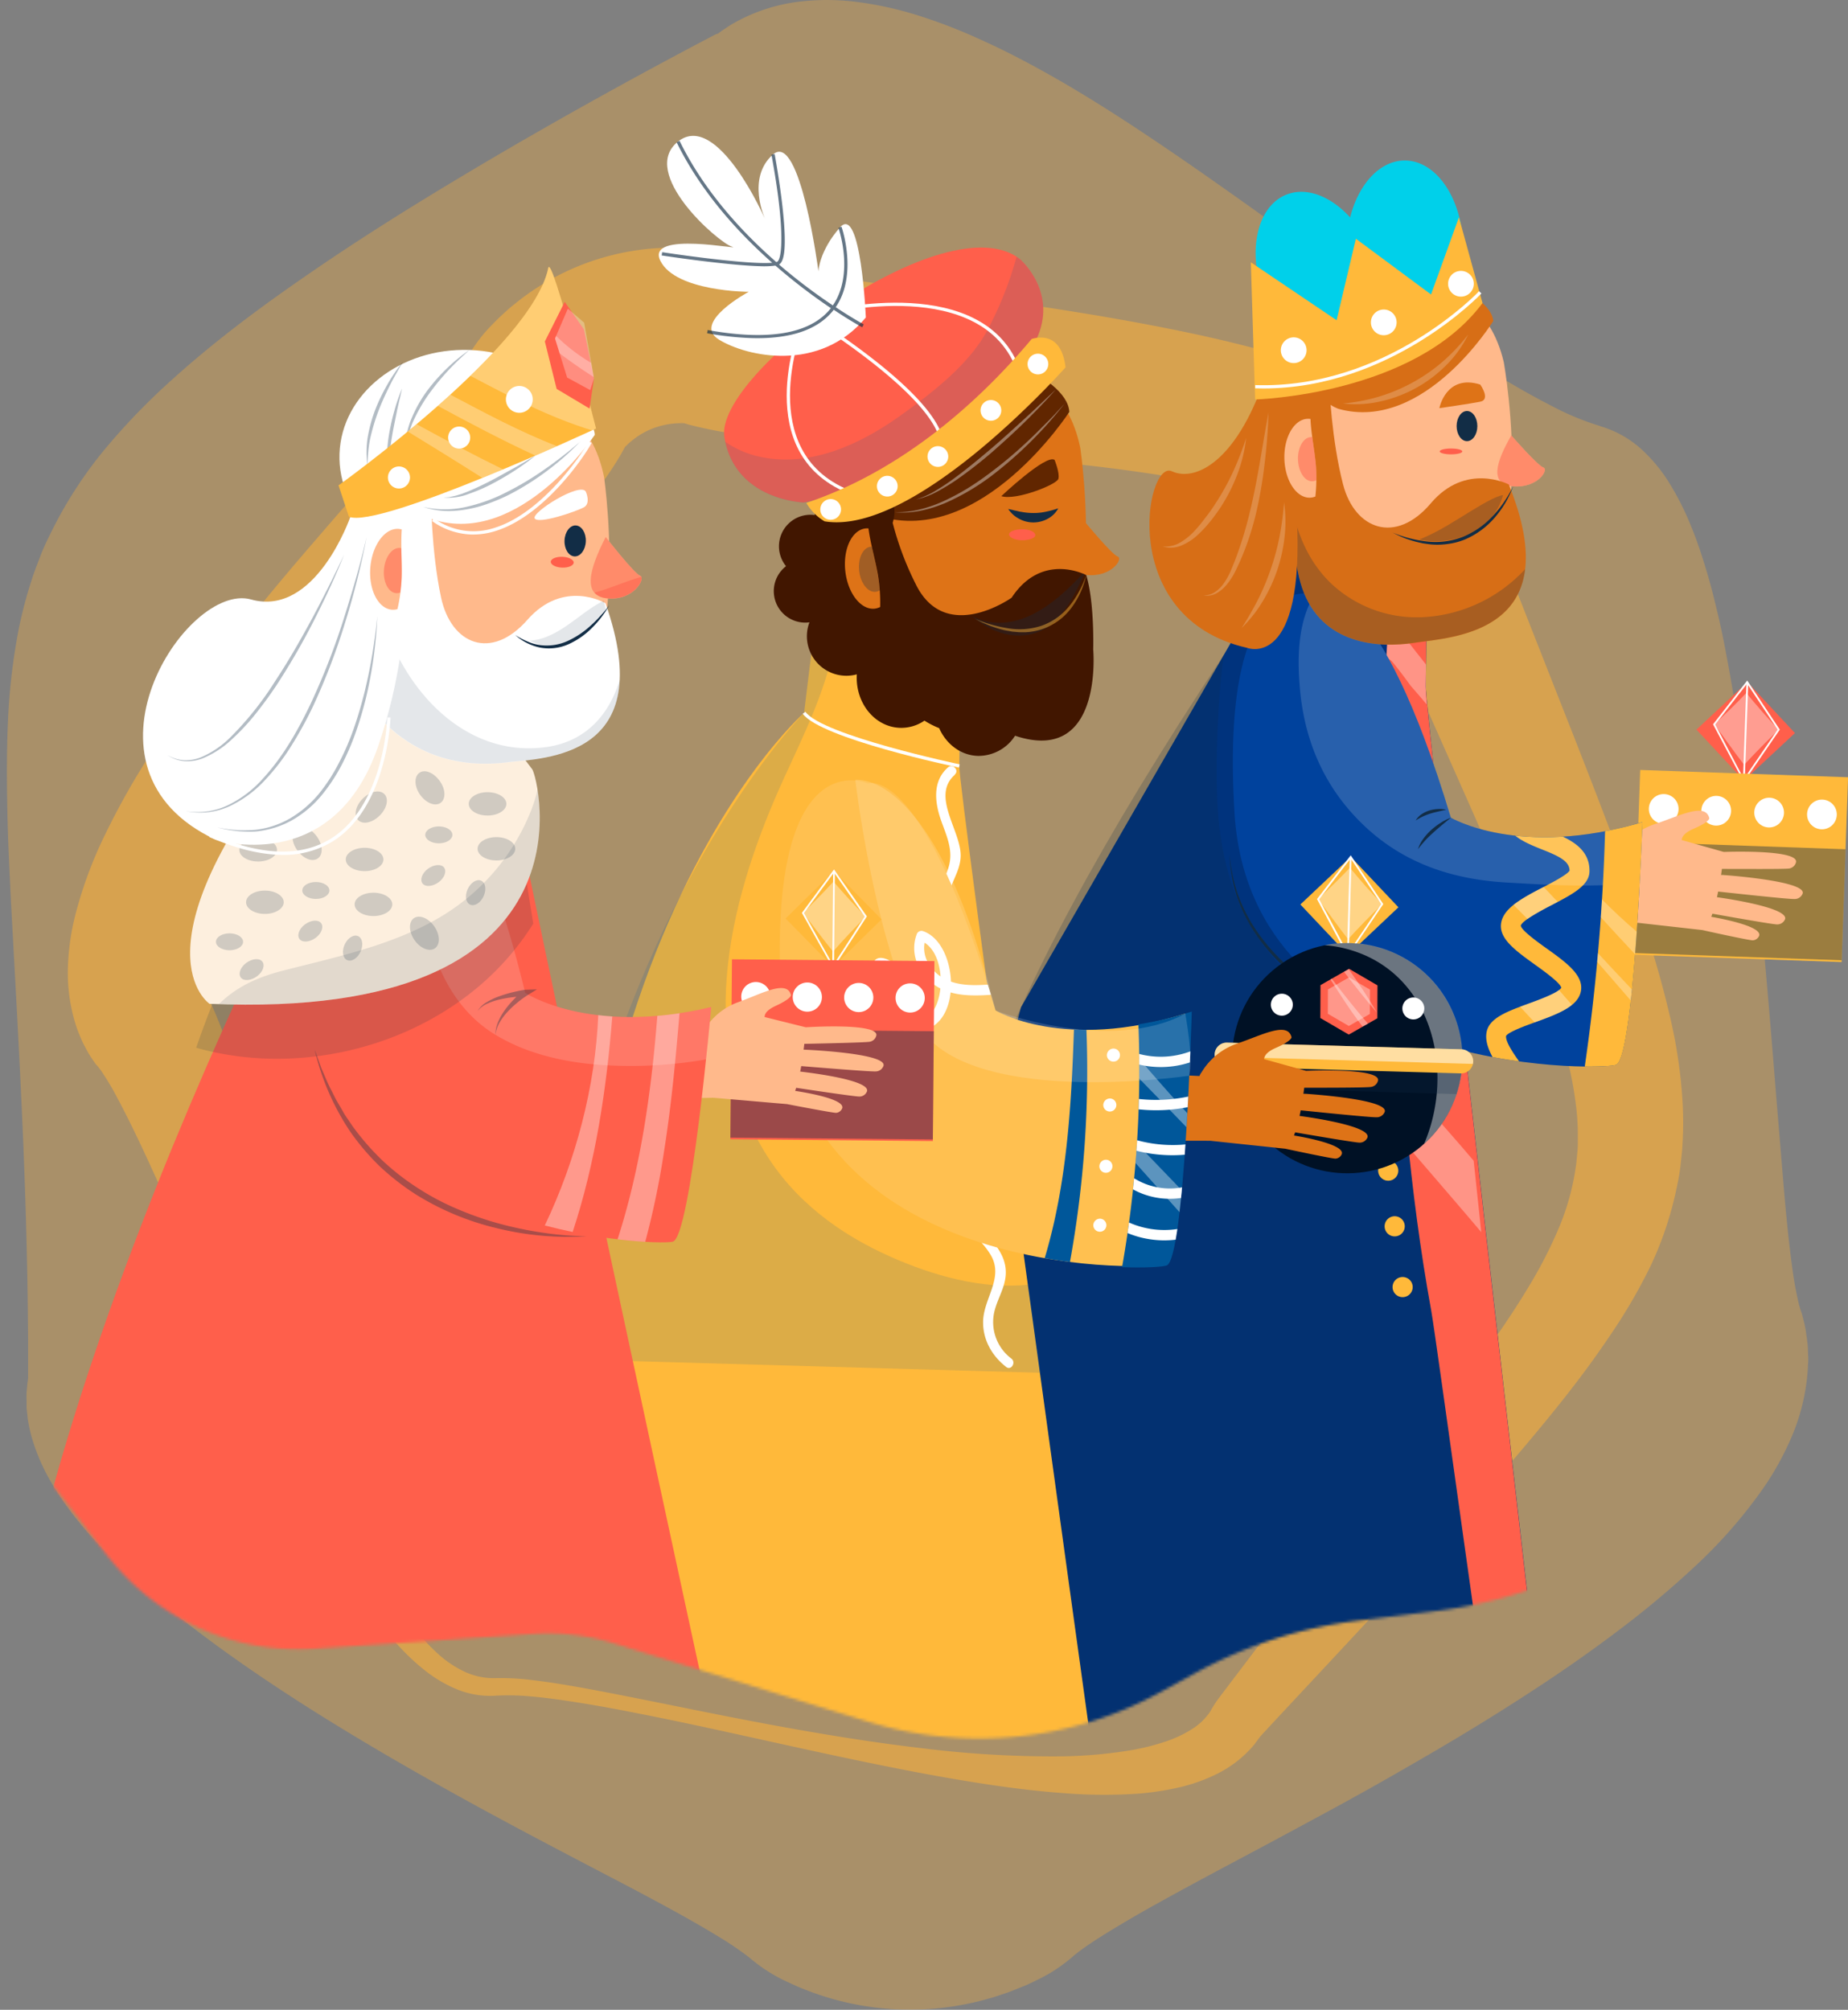
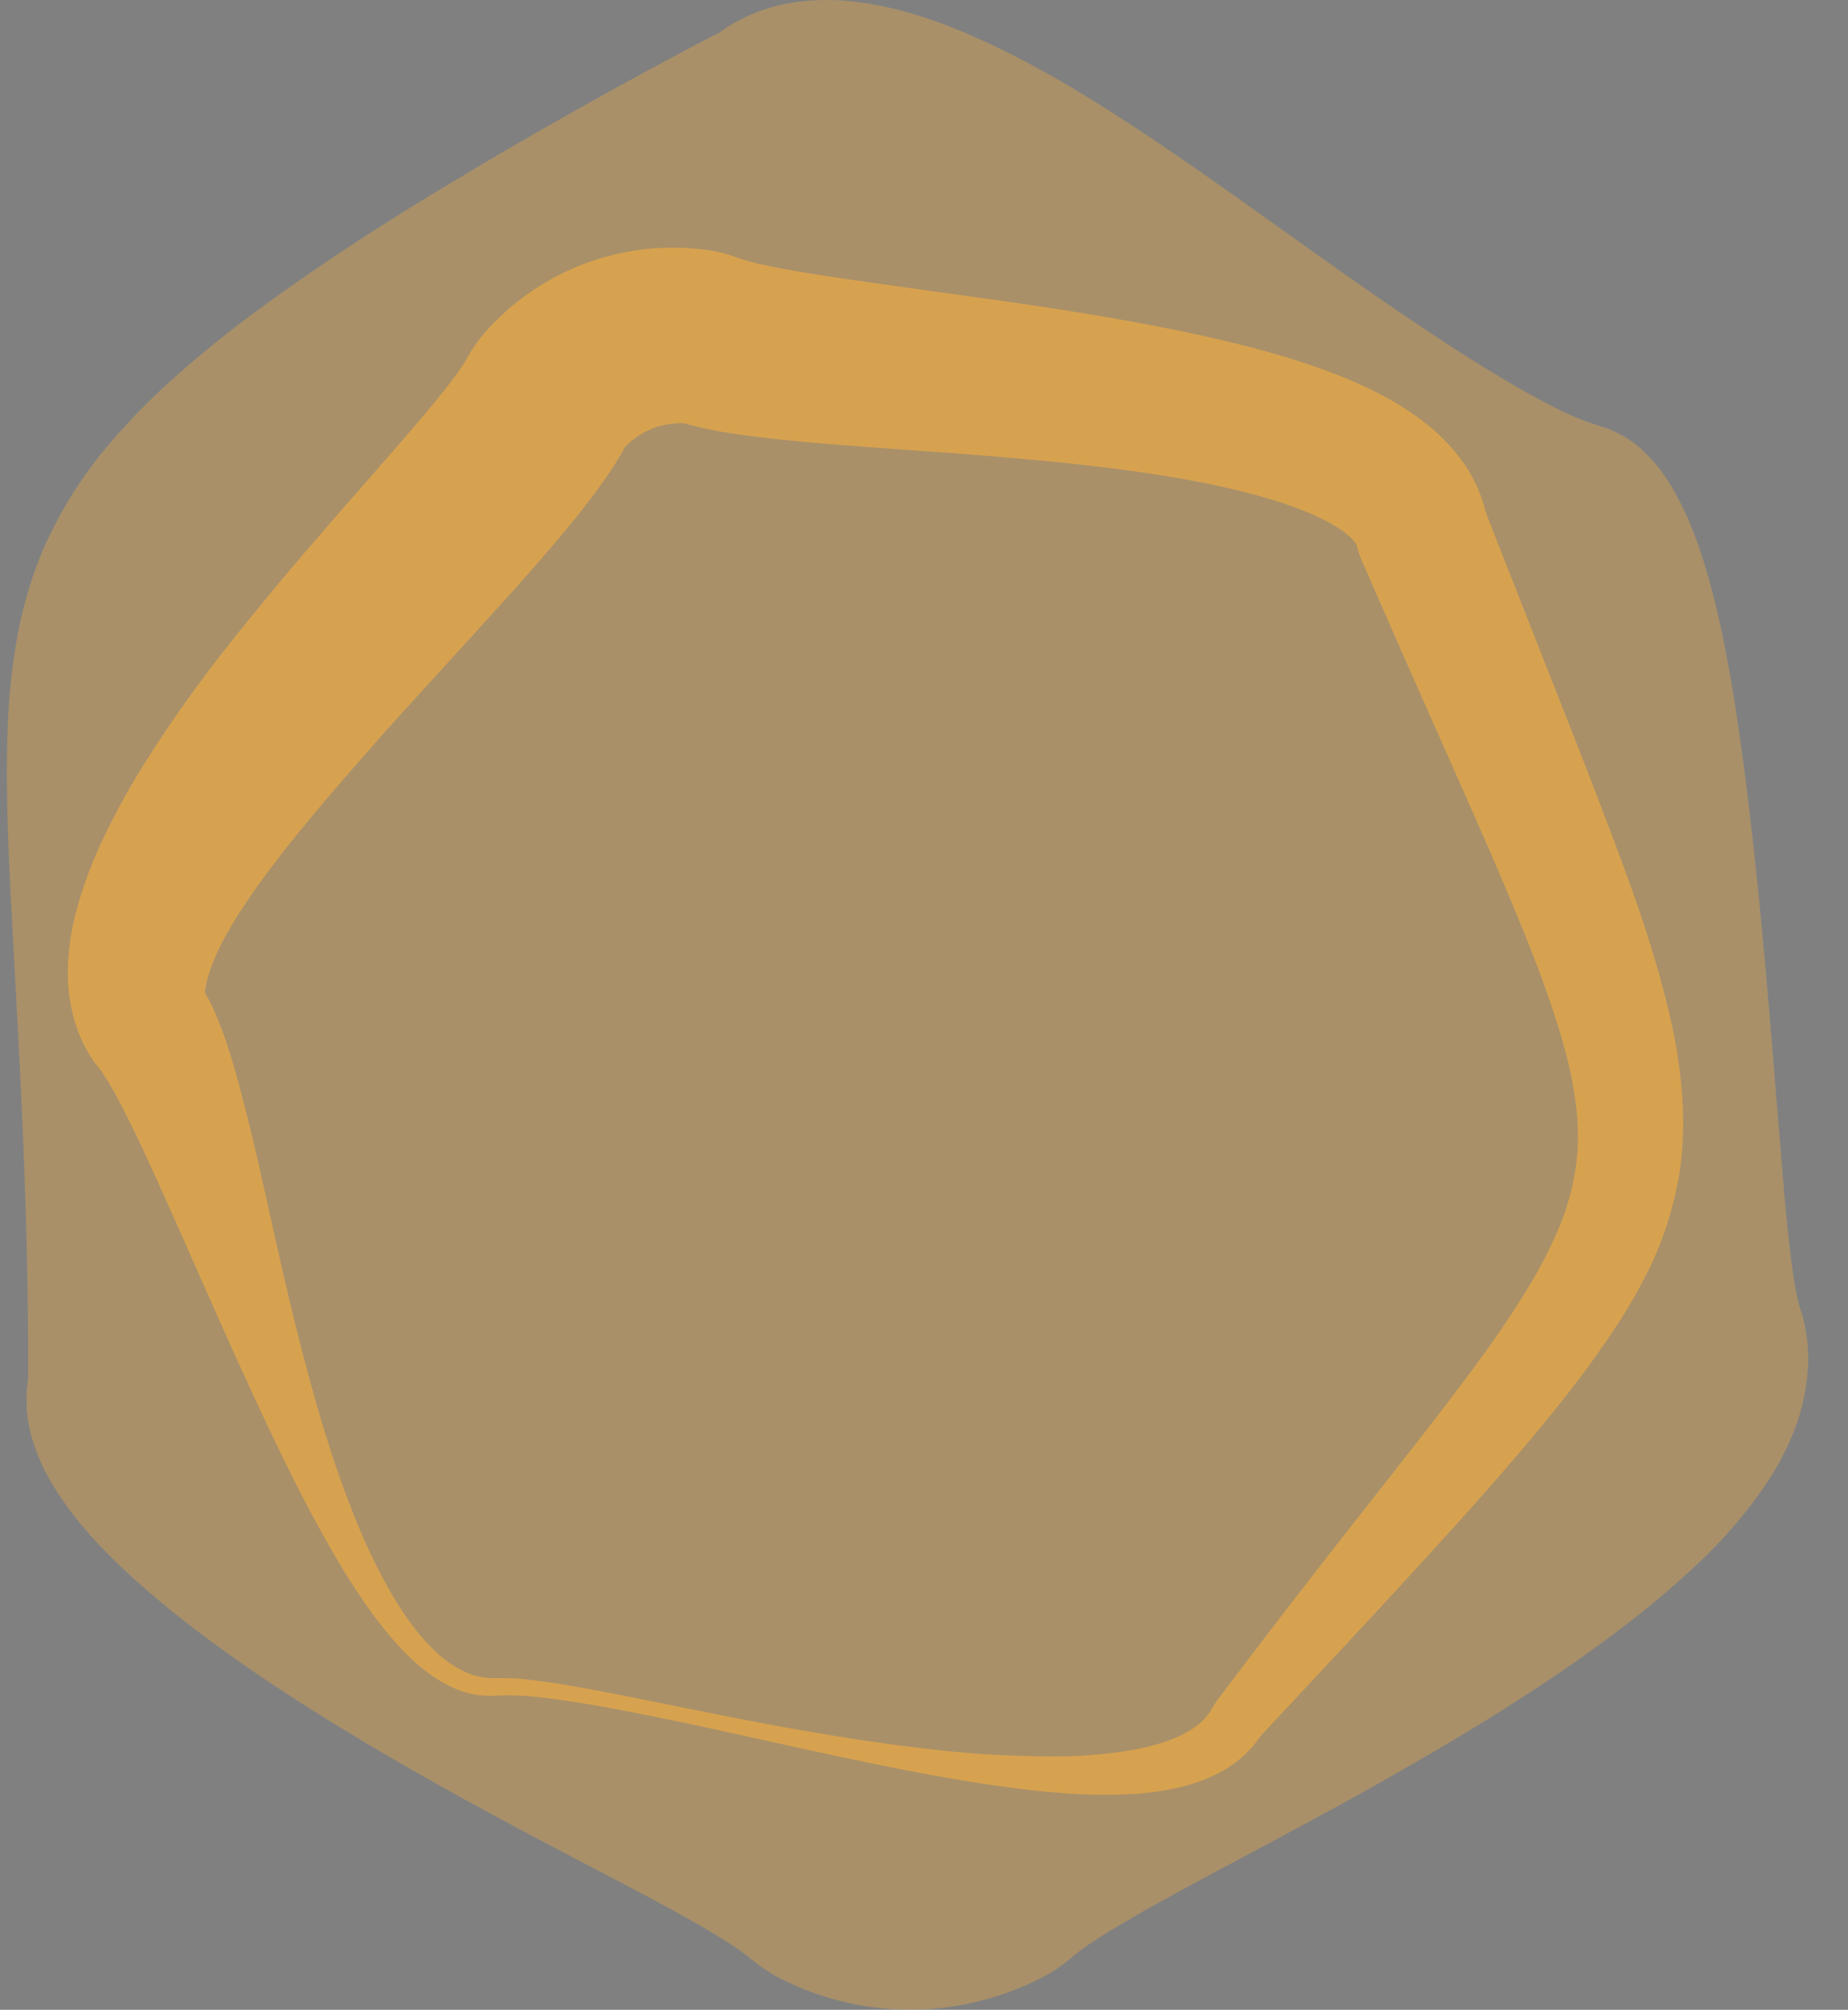
<svg xmlns="http://www.w3.org/2000/svg" viewBox="0 0 633.24 688.64">
  <rect x="0" y="0" width="633.24" height="688.64" fill="#808080" stroke="none" />
  <defs>
    <style>.cls-1,.cls-10,.cls-16,.cls-18,.cls-19,.cls-31,.cls-36,.cls-38,.cls-39,.cls-43{fill:#fff;}.cls-2{fill:#00429d;}.cls-3{fill:#ffc050;}.cls-4{fill:none;}.cls-16,.cls-5{opacity:0.33;}.cls-6{fill:#fbb03b;}.cls-7{opacity:0.56;}.cls-8{mask:url(#mask);}.cls-21,.cls-9{fill:#ff5f4b;}.cls-10{opacity:0.39;}.cls-11,.cls-33{fill:#ffb93a;}.cls-12,.cls-15,.cls-20,.cls-24,.cls-29,.cls-34,.cls-37,.cls-44,.cls-45,.cls-47,.cls-49{fill:#122d46;}.cls-12,.cls-36{opacity:0.42;}.cls-13{fill:#ffb98b;}.cls-14{fill:#00337d;}.cls-15,.cls-26{opacity:0.21;}.cls-17{clip-path:url(#clip-path);}.cls-18,.cls-45{opacity:0.16;}.cls-19{opacity:0.29;}.cls-21{opacity:0.5;}.cls-22{fill:#de7317;}.cls-23{fill:#d76e16;}.cls-24{opacity:0.24;}.cls-25{fill:#00d0ea;}.cls-27,.cls-41{fill:#00579a;}.cls-27{opacity:0.14;}.cls-28{fill:#944300;}.cls-29{opacity:0.3;}.cls-30{fill:#612600;}.cls-31{opacity:0.38;}.cls-32{fill:#411600;}.cls-33{opacity:0.45;}.cls-34{opacity:0.65;}.cls-35{fill:#001125;}.cls-37{opacity:0.23;}.cls-38{opacity:0.53;}.cls-39{opacity:0.35;}.cls-40{clip-path:url(#clip-path-2);}.cls-42{clip-path:url(#clip-path-3);}.cls-43,.cls-44{opacity:0.36;}.cls-46{fill:#fdefde;}.cls-47{opacity:0.11;}.cls-48{opacity:0.19;}.cls-49{opacity:0.32;}</style>
    <mask id="mask" x="-69.26" y="-5.06" width="724" height="614.5" maskUnits="userSpaceOnUse">
-       <path class="cls-1" d="M-69.26-5.06l3.2,324.93A241.5,241.5,0,0,0-15.7,465.11l52.4,67.82a82.88,82.88,0,0,0,71.18,32l74.88-5.07a75.66,75.66,0,0,1,27.37,3.17L297.74,590a129,129,0,0,0,99.73-10.11l12.25-6.7a155.56,155.56,0,0,1,55.45-17.86l26.7-3.3A164.68,164.68,0,0,0,636.16,396.18L654.74-5.06Z" />
-     </mask>
+       </mask>
    <clipPath id="clip-path">
      <path class="cls-2" d="M453.43,204.43s18.8-7.07,43.73,75.75c0,0,23.47,14,65.65,1.52,0,0-2.84,81.07-9.1,83.17S428.37,368.21,423,278.35,453.43,204.43,453.43,204.43Z" />
    </clipPath>
    <clipPath id="clip-path-2">
      <path class="cls-3" d="M297.49,268.45s18.56-7.44,43.66,77.78c0,0,23.3,14.22,65,1.06,0,0-2.38,83.63-8.56,85.85s-124,4.43-129.77-88.21S297.49,268.45,297.49,268.45Z" />
    </clipPath>
    <clipPath id="clip-path-3">
      <path class="cls-4" d="M390.09,351a122.92,122.92,0,0,0,18.29-4.4s-2.42,84.73-8.6,87c-1.24.45-6.93.9-15.29.58A388.87,388.87,0,0,0,390.09,351Z" />
    </clipPath>
  </defs>
  <g id="Capa_2" data-name="Capa 2">
    <g id="Capa_3" data-name="Capa 3">
      <g class="cls-5">
        <path class="cls-6" d="M547.55,148.92C497.36,134.48,314.62-11.43,261.3,31.23A28.2,28.2,0,0,1,258,33.47C-18.22,196,6.25,150.82,21.36,471a27,27,0,0,1-.06,3.92c-7,66.7,212.37,141.15,254.17,174.46a26.86,26.86,0,0,0,5.3,3.3A68.66,68.66,0,0,0,342.5,651a26.46,26.46,0,0,0,5.3-3.78c40.35-36.8,254.74-121.38,244-188.34-.13-.79-.33-1.58-.52-2.36-12.61-50.75,22.47-282.44-41.43-306.84C549.11,149.36,548.33,149.14,547.55,148.92Z" />
        <path class="cls-6" d="M546.72,151.8a103.83,103.83,0,0,1-14.4-5.73c-4.63-2.13-9.12-4.46-13.6-6.79-9-4.67-17.74-9.55-26.58-14.35-17.63-9.65-35.3-19.17-53.26-28.08S402.76,79.55,384.44,72c-9.15-3.78-18.35-7.34-27.54-10.6s-18.37-6.21-27.44-8.73A191.07,191.07,0,0,0,303,47.21a83.88,83.88,0,0,0-11.86-.63,36.44,36.44,0,0,0-9.27,1.29,10.22,10.22,0,0,0-4.53,2.43,2.57,2.57,0,0,1-.22.32l-.13.12-1.16.94c-1.08.85-2.09,1.57-3,2.2l-1.31.87-1.05.67-6.32,4.13c-8.47,5.45-17,10.83-25.55,16.07C221.44,86.13,204.09,96.2,186.68,106s-34.88,19.27-52.1,28.69c-8.59,4.73-17.16,9.41-25.47,14.24s-16.48,9.71-24.22,14.82a206.51,206.51,0,0,0-21.67,16.37A109.9,109.9,0,0,0,45.9,199.34c-1.27,1.74-2.34,3.6-3.52,5.42s-2.19,3.74-3.13,5.72A101,101,0,0,0,34,222.72a153.14,153.14,0,0,0-6.86,27.06c-3.14,18.88-4,38.71-4.08,58.53s.79,39.84,1.94,59.81,2.64,40,4.32,60c.81,10,1.73,20,2.63,30l.71,7.51.35,3.75.09.94.09,1.16c.05.84.09,1.73.08,2.69a32.71,32.71,0,0,0,0,3.52,5.59,5.59,0,0,0,.12,1.14c0,.38.09.76.13,1.14.23.78.33,1.53.6,2.32a23.24,23.24,0,0,0,.86,2.36,42.37,42.37,0,0,0,5.87,9.65,81.58,81.58,0,0,0,8.79,9.26,126.15,126.15,0,0,0,10.51,8.56c3.68,2.75,7.56,5.37,11.53,7.92,15.91,10.14,33.29,18.89,50.94,27.2q13.27,6.21,26.82,12.12c4.5,2,9,4,13.57,5.92l13.65,5.86c18.25,7.78,36.64,15.52,55.14,23.78,9.26,4.15,18.55,8.39,28,13,4.73,2.3,9.49,4.7,14.38,7.33a168.52,168.52,0,0,1,15.43,9.26c.67.44,1.44,1,2.16,1.54l1.09.81a4.18,4.18,0,0,0,.38.27v0a.8.8,0,0,0-.13-.21.38.38,0,0,0-.11-.11l1,.37a18.6,18.6,0,0,0,2.06.72,39.39,39.39,0,0,0,8.49,1.73,38.74,38.74,0,0,0,16.83-2.18c.68-.19,1.32-.51,2-.76a19.38,19.38,0,0,0,1.91-.88l.95-.44.91-.53.92-.5c.12-.06.09,0,.05,0l-.09,0-.16.07-.49.24-.09,0,.86-.79,2.07-1.86c2.62-2.24,5.18-4.3,7.58-6.09,4.87-3.65,9.47-6.8,14.05-9.78s9.08-5.78,13.54-8.5c9-5.4,17.79-10.54,26.6-15.53l13.17-7.43,13.11-7.29,26-14.45c8.62-4.76,17.11-9.63,25.55-14.46s16.74-9.76,24.88-14.75,16.13-10.08,23.76-15.32c3.84-2.62,7.54-5.29,11.2-8s7.12-5.41,10.48-8.18,6.48-5.55,9.41-8.33a111.09,111.09,0,0,0,7.77-8.21,54.59,54.59,0,0,0,5.25-7.24,35.27,35.27,0,0,0,2.19-4.38c.09-.14.05-.19.11-.29a1.82,1.82,0,0,1,.15-.27.71.71,0,0,1,.06-.23c0-.08.12-.18.1-.19l0-.07,0,0s.05.08,0-.25l-.49-2.78c-.18-1-.26-1.75-.38-2.61s-.22-1.73-.28-2.51a154.93,154.93,0,0,1-.58-17.64c.19-11,1.05-21.31,2-31.57s2.2-20.3,3.42-30.32c2.5-20,5.18-39.89,7.35-59.74s3.9-39.69,4.31-59.52c.19-9.91.07-19.81-.57-29.66a211.11,211.11,0,0,0-3.76-29.22,131.75,131.75,0,0,0-3.76-14.1,78.15,78.15,0,0,0-5.66-13.24,46,46,0,0,0-8.4-11.2A29.58,29.58,0,0,0,546.72,151.8Zm1.66-5.76a36,36,0,0,1,14.2,8,54.49,54.49,0,0,1,10,12.39,94.91,94.91,0,0,1,6.94,14c2,4.8,3.58,9.69,5.08,14.61s2.73,9.89,3.92,14.87,2.22,10,3.13,15c1.93,10,3.46,20.1,4.9,30.19,5.54,40.34,8.94,81,12.14,121.11L611.16,406c.83,9.78,1.76,19.51,3,28.52a121.79,121.79,0,0,0,2.24,12.28c.1.46.23.79.34,1.19a10.93,10.93,0,0,0,.33,1.08l.32.89s.11.4.18.66l.23.89.44,1.77a32.6,32.6,0,0,1,.65,3.51c.18,1.17.33,2.34.47,3.51s.15,2.32.2,3.48.12,2.36,0,3.47a70.2,70.2,0,0,1-5.4,24.52A99,99,0,0,1,604,510.23a168.17,168.17,0,0,1-23.93,27.15,320.52,320.52,0,0,1-25.39,21.21c-8.59,6.52-17.25,12.6-26,18.39s-17.52,11.33-26.35,16.67-17.7,10.47-26.55,15.52-17.73,9.93-26.61,14.69c-17.66,9.62-35.42,18.81-52.2,28.13q-6.3,3.48-12.22,7c-3.91,2.33-7.71,4.65-11,6.85-1.68,1.11-3.07,2.14-4.32,3.07l-.77.61-.19.15a3.91,3.91,0,0,0-.36.3c-.49.44-1,.87-1.51,1.29a57.63,57.63,0,0,1-6.55,4.66c-.58.35-1.17.7-1.77,1l-.9.5-.79.41L354.2,679l-2.44,1.16-2.5,1c-1.67.69-3.34,1.37-5.06,1.93s-3.4,1.19-5.15,1.64a97.63,97.63,0,0,1-63.17-3c-1.66-.62-3.28-1.35-4.89-2.1l-2.43-1.12c-1.17-.58-2.32-1.19-3.44-1.84a55.8,55.8,0,0,1-6.41-4.33l-1.11-.89-.4-.34c-.29-.23-.49-.43-.86-.7a110.72,110.72,0,0,0-10-6.76c-3.81-2.34-7.88-4.68-12-7-8.32-4.65-17-9.23-25.8-13.82-17.57-9.18-35.44-18.53-53.16-28.38S120,594.32,102.61,583.18c-8.67-5.59-17.28-11.35-25.74-17.46S60.05,553.24,52,546.3c-4.06-3.45-8.06-7-12-10.84s-7.71-7.75-11.34-12.05a113,113,0,0,1-10.2-14,66.77,66.77,0,0,1-7.63-17.08,47.46,47.46,0,0,1-1.1-4.88,23.18,23.18,0,0,1-.35-2.54l-.27-2.55,0-2.61a22.91,22.91,0,0,1,0-2.62l.23-2.62a9.93,9.93,0,0,1,.19-1.36c0-.29.08-.65.1-1.07,0-.22,0-.41,0-.71v-4.69l0-7.51c-.08-10-.2-20-.45-30-.88-40.07-3.26-80-5.43-120.38-.49-10.1-1-20.24-1.22-30.48s-.28-20.57.2-31.08a211.78,211.78,0,0,1,3.75-32A148.46,148.46,0,0,1,10.76,199c.83-2.71,1.9-5.36,2.89-8s2.2-5.31,3.5-7.87a145,145,0,0,1,18.49-28.87,224.84,224.84,0,0,1,22.94-23.84c16-14.5,32.86-26.78,49.78-38.34s34.08-22.23,51.34-32.54,34.64-20.22,52.14-29.85c8.75-4.83,17.55-9.54,26.36-14.24l6.64-3.48.37-.19.2-.09.28-.12c.13-.05.16,0,.08.06l-.07.09a4.46,4.46,0,0,0,.4-.28l1.4-1c.94-.64,1.88-1.26,2.83-1.87A60.07,60.07,0,0,1,273.79.58a79.8,79.8,0,0,1,20.68.2,121,121,0,0,1,17.84,3.81c5.57,1.67,10.88,3.57,16,5.65s10,4.36,14.88,6.69c19.21,9.49,36.67,20.56,53.66,32s33.37,23.3,49.81,35,32.84,23.23,49.6,34.14c8.38,5.46,16.87,10.73,25.51,15.65,4.32,2.45,8.71,4.78,13.13,7A95.1,95.1,0,0,0,548.38,146Z" />
      </g>
      <g class="cls-7">
        <path class="cls-6" d="M169.71,575a83.85,83.85,0,0,1,12.78.69c4.16.49,8.26,1.11,12.35,1.81,8.16,1.38,16.25,3,24.33,4.59,16.15,3.24,32.25,6.57,48.4,9.51s32.36,5.55,48.6,7.44a359.68,359.68,0,0,0,48.57,2.75,158.36,158.36,0,0,0,23.51-2.21,80,80,0,0,0,10.87-2.76,41,41,0,0,0,9.29-4.33,21,21,0,0,0,6.22-5.93l.48-.84.75-1.26c.83-1.34,1.73-2.52,2.39-3.4l3.73-4.93c5-6.58,9.95-13.16,15-19.68q15.06-19.62,30.32-39l15.17-19.34q7.59-9.63,14.92-19.31c9.8-12.86,19.27-25.84,27.08-39a152.33,152.33,0,0,0,10-19.79,84.82,84.82,0,0,0,5.43-19.76c.29-1.64.37-3.31.56-5s.23-3.32.2-5a84,84,0,0,0-.48-10.21A134.08,134.08,0,0,0,536,358.83c-4-14.47-9.64-29.28-15.73-44.11S507.62,284.92,501,270l-20-45.1-9.93-22.67-2.47-5.68-1.24-2.84L467,193l-.46-1.13c-.34-.85-.7-1.81-1.05-2.92s-.81-2.92-.72-2.4a.14.14,0,0,1-.06-.1c0-.08-.17-.17-.16-.28-.16-.13-.17-.25-.33-.43s-.23-.37-.51-.62a23.51,23.51,0,0,0-4.35-3.68,56.45,56.45,0,0,0-7.41-4.17c-2.8-1.35-6-2.59-9.21-3.77s-6.68-2.26-10.2-3.26c-14.11-4-29.5-6.76-45.11-8.92s-31.62-3.67-47.76-5-32.46-2.38-49.09-3.66c-8.33-.64-16.72-1.35-25.41-2.3-4.35-.48-8.77-1-13.39-1.72a142.71,142.71,0,0,1-15.15-3c-.67-.16-1.5-.43-2.25-.65l-1.16-.35c-.14,0-.52-.17-.37-.11l.12.05a8.26,8.26,0,0,0,1,.33l.57.11h-.72a11.53,11.53,0,0,0-1.44,0,26.84,26.84,0,0,0-5.66.82,25.93,25.93,0,0,0-10,5,21,21,0,0,0-2.08,1.85l-.5.48-.45.53-.48.5c-.07.08,0,0,0,0l.12-.14.24-.27a8.92,8.92,0,0,0,.77-1l.15-.24-.48.88-1.19,2.15c-1.53,2.6-3.05,5-4.51,7.1-2.92,4.28-5.75,8-8.55,11.61s-5.61,7-8.41,10.3c-5.6,6.6-11.11,13-16.7,19.13s-11.07,12.31-16.62,18.31l-16.4,18q-8.16,8.94-16,17.89c-10.51,11.91-20.73,23.82-30,35.78-2.32,3-4.52,6-6.7,8.95s-4.17,6-6.12,8.91-3.67,5.87-5.29,8.73-2.94,5.62-4,8.19a52.31,52.31,0,0,0-2.39,6.77c-.5,1.87-.65,3.11-.82,3.81a2.77,2.77,0,0,1-.11.48.67.67,0,0,1,0,.18l-.06.18a.09.09,0,0,1,0,.05l0,0s-.06-.05.08.19l1.12,2c.39.7.66,1.3,1,1.94s.63,1.29.89,1.88a134.42,134.42,0,0,1,5.11,13.57c2.77,8.6,4.82,16.85,6.86,25s3.86,16.31,5.69,24.39C94.48,425.08,98,441.1,102,457s8.34,31.59,13.62,46.94c2.66,7.66,5.51,15.25,8.75,22.64A178.93,178.93,0,0,0,135.3,548a108,108,0,0,0,6.69,9.82,62.82,62.82,0,0,0,7.86,8.63,36.61,36.61,0,0,0,9.31,6.33A23.58,23.58,0,0,0,169.71,575Zm.37,6a30.06,30.06,0,0,1-13.49-2.16A45.44,45.44,0,0,1,145.16,572c-6.87-5.48-12.35-12.12-17.44-18.91-2.49-3.43-4.85-6.94-7.15-10.48s-4.44-7.15-6.55-10.79c-4.21-7.27-8.14-14.67-12-22.12C87,479.85,73.78,449.14,60.36,419c-3.34-7.53-6.68-15-10.08-22.35s-6.89-14.55-10.43-21.13a87.83,87.83,0,0,0-5.3-8.78c-.21-.32-.41-.53-.61-.81a8.28,8.28,0,0,0-.58-.71l-.52-.58a4.19,4.19,0,0,1-.33-.46l-.44-.61-.84-1.25a27,27,0,0,1-1.51-2.55c-.47-.85-.92-1.71-1.37-2.59-.77-1.74-1.55-3.54-2.16-5.33a59.17,59.17,0,0,1-2.91-20.62,83,83,0,0,1,2.44-17.36A144.44,144.44,0,0,1,36.14,285.7a256.83,256.83,0,0,1,13.29-24A468.76,468.76,0,0,1,79.6,219.37q8-10,16-19.62c5.37-6.44,10.83-12.74,16.22-19,10.81-12.49,21.73-24.74,31.85-36.62,2.51-3,4.93-5.91,7.25-8.76s4.46-5.65,6.21-8.12c.91-1.27,1.59-2.34,2.18-3.27.1-.18.21-.36.32-.53l.08-.14a1.36,1.36,0,0,0,.2-.33q.44-.8.9-1.59a52.24,52.24,0,0,1,4.23-6.12c.4-.5.8-1,1.22-1.47l.63-.71.55-.6,1.66-1.71,1.68-1.7,1.75-1.62c1.17-1.08,2.36-2.15,3.61-3.13s2.46-2,3.77-2.92a85.66,85.66,0,0,1,53.45-16.5c1.58,0,3.15.14,4.72.28l2.35.21c1.22.14,2.43.31,3.62.53a52.32,52.32,0,0,1,7,1.79l1.21.42.32.11a6.64,6.64,0,0,0,.68.26,83.87,83.87,0,0,0,8.92,2.35c3.46.75,7.17,1.44,11,2.1,7.6,1.32,15.55,2.47,23.56,3.62l49,6.86c16.53,2.37,33.18,5,50,8.25,8.41,1.61,16.84,3.39,25.34,5.43s17.06,4.35,25.73,7.22c4.34,1.43,8.7,3,13.11,4.78a144.54,144.54,0,0,1,13.36,6.15,101.84,101.84,0,0,1,13.67,8.58,67.07,67.07,0,0,1,13.44,13.26,53.11,53.11,0,0,1,3,4.45c1,1.55,1.81,3.29,2.65,5a56,56,0,0,1,2.1,5.46c.29.94.56,1.89.82,2.85.4,1.5.14.55.13.56s-.07-.12,0,0a1.87,1.87,0,0,0,.1.3l.28.72,1.11,2.86,2.23,5.72,9,22.88,18.07,45.91c6,15.37,12,30.82,17.75,46.65s11.06,32.09,15,49.57a171,171,0,0,1,3.91,27.37,119.84,119.84,0,0,1,0,14.43c-.11,2.42-.42,4.86-.67,7.28s-.68,4.85-1.21,7.24a119.44,119.44,0,0,1-9,27.27A186.35,186.35,0,0,1,552,457.15c-9.78,14.65-20.48,27.72-31.27,40.47q-8.14,9.53-16.41,18.79c-5.49,6.19-11.07,12.28-16.62,18.37C476.59,546.94,465.39,559,454.19,571l-16.8,18-4.2,4.52c-.65.7-1,1.12-1.36,1.49l-2.24,3A39.66,39.66,0,0,1,417,607.82a59.25,59.25,0,0,1-13.55,4.75,96.59,96.59,0,0,1-13.31,2,172.48,172.48,0,0,1-25.74-.17c-8.42-.61-16.73-1.61-25-2.84s-16.42-2.65-24.55-4.17c-16.27-3.08-32.38-6.58-48.46-10.12S234.3,590.14,218.2,587c-8-1.59-16.12-3.07-24.19-4.26-4-.59-8.07-1.13-12.09-1.47A80,80,0,0,0,170.08,581Z" />
      </g>
      <g class="cls-8">
        <rect class="cls-9" x="586.19" y="238.65" width="23.88" height="23.88" transform="translate(822.73 858.97) rotate(-132.99)" />
        <path class="cls-10" d="M597.65,262.07c-3.52-4.54-6.76-9.29-10.26-13.86,3.77-3.49,7.48-7.06,11-10.76C602,241.78,605.6,246,609.5,250,605.43,253.94,601.45,257.93,597.65,262.07Z" />
        <path class="cls-1" d="M587,248.18l11.71-15L609.87,250l-12.36,18Zm11.67-13.93-10.94,14,9.82,18.63L609.13,250Z" />
        <rect class="cls-1" x="581.24" y="250.29" width="33.78" height="0.62" transform="translate(326.63 839.53) rotate(-87.98)" />
        <rect class="cls-11" x="560.88" y="265.09" width="71.27" height="63.36" transform="translate(1182.28 614.24) rotate(-177.99)" />
        <rect class="cls-12" x="560.46" y="289.77" width="71.28" height="38.07" transform="translate(1181.01 638.29) rotate(-177.99)" />
        <path class="cls-1" d="M619.22,278.89a5.09,5.09,0,1,0,5.26-4.91A5.09,5.09,0,0,0,619.22,278.89Z" />
        <path class="cls-1" d="M601.13,278.25a5.09,5.09,0,1,0,5.26-4.91A5.09,5.09,0,0,0,601.13,278.25Z" />
        <path class="cls-1" d="M583,277.62a5.09,5.09,0,1,0,5.26-4.91A5.09,5.09,0,0,0,583,277.62Z" />
        <path class="cls-1" d="M565,277a5.09,5.09,0,1,0,5.26-4.91A5.08,5.08,0,0,0,565,277Z" />
        <path class="cls-13" d="M557.56,315.78l25.79,2.9c4.37,1,16,3.5,17.24,3.52a2.52,2.52,0,0,0,2.18-1.51c1.35-3.41-14.25-6.18-16.39-6.55.13-.35.27-.7.39-1.07,7.1,1.27,20.63,3.65,22.15,3.68a2.89,2.89,0,0,0,2.75-1.78c1.29-3.93-19.89-7.07-23.33-7.55.14-.64.28-1.29.41-1.93,7.69.84,24.35,2.63,26.13,2.56a2.92,2.92,0,0,0,2.84-1.94c1.07-4.37-27.42-6.31-27.42-6.31h-.56c.11-.72.21-1.42.3-2.07,7,0,21.48.1,23-.14a2.87,2.87,0,0,0,2.4-2.22c.66-4.45-24.76-3.46-24.76-3.46l-14.42-4.07c.08-1.24,1.12-2.59,4-3.84,5.66-2.42,5.45-3.64,5.45-3.64-1.34-5.63-10.43-.65-19.15,2.18a23.08,23.08,0,0,0-11.93,9.66,4.74,4.74,0,0,0-.75,1.31l-10.86-.59-2.63,22.77Z" />
        <path class="cls-14" d="M488.55,234.64,489,202.8l-50.62-11.44L349.87,345.12s-49.26,171.64.31,264.32l180-4.8S487.56,237.48,488.55,234.64Z" />
-         <path class="cls-15" d="M419.42,224.31c-2.3,14.58-3.44,44.29-1.61,59,1.8,14.46,5.87,28.07,14.58,39.92,15.86,21.58,42.28,36.18,68.67,40,6.17,58.5,27.8,241.39,27.8,241.39l-180,4.8C358.39,484.15,246.83,484.21,419.42,224.31Z" />
        <path class="cls-9" d="M512.91,605.1c-2.13-9.11-20.8-146.78-22.48-156-7.55-41.45-10.73-83.52-12.83-125.55-2-40.74-5.81-82.76-.21-123.38L489,202.8l-.46,31.84c-1,2.84,41.59,370,41.59,370Z" />
        <path class="cls-16" d="M483.34,234.93q-2.86-4-5.95-7.83a5.77,5.77,0,0,0-2.33-1.75q.38-6.84,1-13.65l12.58,16-.1,7a61.44,61.44,0,0,0,.4,6.75C487.09,239.23,485.21,237.08,483.34,234.93Z" />
        <path class="cls-16" d="M489.28,400.82c-2.21-2.58-4.43-5.14-6.64-7.71q-1.2-11.64-2.13-23.3,3.57,4,7.13,8.06c5.79,6.59,11.67,13.13,17.33,19.85.91,8.55,1.78,16.78,2.61,24.48C501.52,415,495.38,407.94,489.28,400.82Z" />
        <path class="cls-11" d="M477.18,440.89a3.45,3.45,0,1,0,3.57-3.33A3.45,3.45,0,0,0,477.18,440.89Z" />
        <path class="cls-11" d="M474.46,420.07a3.45,3.45,0,1,0,3.57-3.33A3.45,3.45,0,0,0,474.46,420.07Z" />
        <path class="cls-11" d="M472.25,401a3.45,3.45,0,1,0,3.57-3.33A3.44,3.44,0,0,0,472.25,401Z" />
        <path class="cls-11" d="M470.65,380.79a3.45,3.45,0,1,0,3.57-3.33A3.46,3.46,0,0,0,470.65,380.79Z" />
        <path class="cls-11" d="M468.4,362.86a3.45,3.45,0,1,0,3.57-3.33A3.45,3.45,0,0,0,468.4,362.86Z" />
        <path class="cls-2" d="M453.43,204.43s18.8-7.07,43.73,75.75c0,0,23.47,14,65.65,1.52,0,0-2.84,81.07-9.1,83.17S428.37,368.21,423,278.35,453.43,204.43,453.43,204.43Z" />
        <g class="cls-17">
          <path class="cls-11" d="M529.26,382.93c2.67-4.11-1.16-9.18-6-15.61-2.85-3.75-7.58-10-7.17-12.39.91-1.39,6.64-3.47,10.09-4.72,7.66-2.79,14.9-5.42,15.6-11,.67-5.3-5.39-9.64-11.81-14.23-3-2.14-8.53-6.12-8.85-7.77.21-1.71,7.63-5.56,10.79-7.2,6.77-3.52,12.61-6.55,12.74-11.34.23-8.43-7.64-11.55-14-14.07-5.11-2-8.47-3.53-8.51-5.78l-6.79.14c.13,6.93,7.15,9.72,12.79,12,6,2.37,9.64,4.07,9.69,7.36-.85,1.42-6,4.09-9.08,5.7-7.23,3.76-14.06,7.3-14.44,12.88-.34,5,5.23,9,11.68,13.64,3,2.16,8.57,6.14,9,7.88-.77,1.68-7.77,4.22-11.16,5.45-7.12,2.59-13.27,4.82-14.36,9.45-1.29,5.43,3.6,11.9,8.34,18.15,2.15,2.84,5.39,7.13,5.5,8.55a1.47,1.47,0,0,1,.25-.74Z" />
          <g class="cls-5">
            <path class="cls-1" d="M534.21,339.21c1.46,1.71,2.92,3.42,4.44,5.1-3,2.43-7.64,4.13-12.49,5.9l-.29.1c-1.69-1.78-3.36-3.58-5-5.38,1-.37,2-.73,3-1.11C526.7,342.78,532.12,340.81,534.21,339.21Z" />
-             <path class="cls-1" d="M528.92,303.89c1.62,1.7,3.23,3.42,4.85,5.13l-1.88,1a85.32,85.32,0,0,0-8.48,4.86l-4.8-4.84a64.18,64.18,0,0,1,10.15-6Z" />
          </g>
        </g>
        <path class="cls-18" d="M516.26,302.39c-18.95-1.09-35.79-6.76-49.56-20.19-12.93-12.6-19.67-28.27-21.26-46.14-.85-9.66-.8-20.68,3.5-29.59.47-1,1-1.93,1.51-2.87a14.5,14.5,0,0,1,3,.83s18.8-7.07,43.73,75.75c0,0,23.47,14,65.65,1.52,0,0-.3,8.72-.93,20.5C546.87,304.31,531.16,303.25,516.26,302.39Z" />
        <path class="cls-11" d="M550,284.81a130.42,130.42,0,0,0,12.83-3.11s-2.84,81.07-9.1,83.17c-1,.34-4.87.65-10.69.57A699.57,699.57,0,0,0,550,284.81Z" />
        <path class="cls-19" d="M548.5,314.25c.15-2,.28-4.06.41-6.09,3.84,3.84,7.78,7.58,11.93,11.07-.18,2.58-.37,5.17-.57,7.74Q554.35,320.64,548.5,314.25Z" />
        <path class="cls-19" d="M547.25,329.51c.09-1,.2-2,.28-2.94q5.79,6.27,11.67,12.46c-.13,1.29-.26,2.55-.4,3.78Z" />
        <path class="cls-20" d="M497.16,280.18a18,18,0,0,0-3.56,1.8,24.84,24.84,0,0,0-3.18,2.41,20.08,20.08,0,0,0-2.7,3,12.4,12.4,0,0,0-1.83,3.56c.82-1.06,1.64-2.05,2.51-3s1.81-1.84,2.77-2.7C493.09,283.49,495.12,281.88,497.16,280.18Z" />
        <path class="cls-20" d="M495.57,277.45a9.45,9.45,0,0,0-2.9-.24,12.33,12.33,0,0,0-2.89.5A10.45,10.45,0,0,0,487.1,279a6.73,6.73,0,0,0-2,2.13,21.51,21.51,0,0,1,2.46-1.36,23.32,23.32,0,0,1,2.57-1C491.87,278.25,493.68,277.89,495.57,277.45Z" />
        <path class="cls-20" d="M501.85,361.15c-4.56-1.16-9.07-2.54-13.51-4.1s-8.84-3.21-13.15-5.09-8.56-3.89-12.69-6.12a121.3,121.3,0,0,1-11.95-7.41,84.18,84.18,0,0,1-10.88-8.86,66.45,66.45,0,0,1-9.1-10.65,55.51,55.51,0,0,1-6.39-12.45,56.59,56.59,0,0,1-2.84-13.77,54.21,54.21,0,0,0,2.31,13.94,55.85,55.85,0,0,0,6.2,12.77,62.1,62.1,0,0,0,9.1,10.9,85.44,85.44,0,0,0,10.95,9.05,130.32,130.32,0,0,0,25,13.4A155.41,155.41,0,0,0,501.85,361.15Z" />
        <path class="cls-13" d="M515.27,124s14.85,82-23.24,85.22-47.13-23.89-49.71-32.93-11-54.23,21.95-77.47C464.27,98.83,506.23,85.91,515.27,124Z" />
        <path class="cls-13" d="M517.86,149.19s9,10.33,11,11-1.93,7.11-10.33,6.46S512.69,158.23,517.86,149.19Z" />
        <path class="cls-21" d="M517.86,149.19s9,10.33,11,11-1.93,7.11-10.33,6.46S512.69,158.23,517.86,149.19Z" />
        <path class="cls-20" d="M499.13,146c0,2.85,1.59,5.16,3.55,5.16s3.55-2.31,3.55-5.16-1.59-5.17-3.55-5.17S499.13,143.11,499.13,146Z" />
        <path class="cls-9" d="M493.32,154.68c0,.53,1.74,1,3.88,1s3.87-.43,3.87-1-1.73-1-3.87-1S493.32,154.14,493.32,154.68Z" />
        <path class="cls-22" d="M507.22,131.76s3.68,5.15,0,5.88-14,2.21-14,2.21S495.47,128.09,507.22,131.76Z" />
        <path class="cls-23" d="M517,166s-14.7-7.74-26.72,6.46-26.05,9-30.06-6.46-4.67-33.57-4.67-33.57-6.68-1.94-8.68.65-7.35,49.07-.67,68.43,26,20.67,38.74,18.73S537.72,217,517,166Z" />
        <path class="cls-24" d="M488.38,184c5.27-2.32,10.08-5.47,15-8.48,3.32-2,8.74-5.43,11.64-5.89-3.12,12.1-16.77,17.71-28.79,15.26C486.92,184.64,487.65,184.35,488.38,184Z" />
        <path class="cls-24" d="M455.8,199.62A42.85,42.85,0,0,0,489,211.38,51.1,51.1,0,0,0,522.61,195c-2.73,22.61-28,23.71-37.65,25.18-12.69,1.94-32.06.64-38.74-18.73-2.3-6.67-3.18-16.56-3.25-26.76C444.87,184,448.87,192.82,455.8,199.62Z" />
        <path class="cls-23" d="M511.68,110s-23.63,38.26-53,30.1c0,0-9.28-3.06-7-11.82s11.52-22.8,20.92-30.88S510.93,100,511.68,110Z" />
        <path class="cls-23" d="M484.52,94.82s-39.44-6.12-49,27.88-25.17,42.85-34,38.77-19,50.32,25.84,60.52c0,0,19.8,7.85,17-45C444.43,177,457.32,98.22,484.52,94.82Z" />
        <path class="cls-20" d="M518.5,166.62a38.63,38.63,0,0,1-3.16,5.43,38.23,38.23,0,0,1-3.92,4.86,28.43,28.43,0,0,1-10.09,7,25.68,25.68,0,0,1-12.13,1.65,43.49,43.49,0,0,1-12.1-3.11c.94.46,1.89.94,2.85,1.37s1.95.81,3,1.14a31.47,31.47,0,0,0,3.06.86l1.55.35,1.58.23a24.49,24.49,0,0,0,6.4.06,24,24,0,0,0,6.24-1.53,28,28,0,0,0,10.31-7.46A34.07,34.07,0,0,0,518.5,166.62Z" />
        <path class="cls-13" d="M448.1,143.5a5,5,0,0,1,.95.06c.26,5.38,1.39,10.55,1.86,15.92a58.36,58.36,0,0,1-.18,10.65,5.39,5.39,0,0,1-1.85.4c-4.63.13-8.55-5.81-8.77-13.28S443.48,143.63,448.1,143.5Z" />
        <path class="cls-21" d="M449.25,149.76a2.75,2.75,0,0,1,.41,0c.43,3.22,1,6.42,1.25,9.7.14,1.68.18,3.38.16,5.08a3.09,3.09,0,0,1-1.38.37c-2.6.08-4.8-3.26-4.92-7.45S446.66,149.83,449.25,149.76Z" />
        <path class="cls-25" d="M440.83,66.68c6.93-2.74,15.24.6,21.81,7.82C465.51,63.11,472.81,55,481.36,55c11.06,0,20,13.55,20,30.27s-9,30.28-20,30.28a14.81,14.81,0,0,1-9.09-3.29c-1.66,5.09-4.78,9-9.17,10.72-10.28,4.07-23.61-5.24-29.76-20.79S430.54,70.75,440.83,66.68Z" />
        <path class="cls-11" d="M508,103.84l-8.08-29.39-9.56,26.45L464.61,81.8,458,109.72,428.61,89.88l1.47,47S484.45,135.44,508,103.84Z" />
        <circle class="cls-1" cx="500.61" cy="97.23" r="4.41" />
        <circle class="cls-1" cx="474.16" cy="110.46" r="4.41" />
        <path class="cls-1" d="M438.89,120a4.41,4.41,0,1,0,4.41-4.41A4.42,4.42,0,0,0,438.89,120Z" />
        <path class="cls-1" d="M432.93,133.1c43.75,0,74.39-32.22,74.7-32.55l-.81-.76c-.31.34-31.93,33.6-76.73,32.16l0,1.1C431,133.08,432,133.1,432.93,133.1Z" />
        <g class="cls-26">
          <path class="cls-1" d="M440,172.16a105.06,105.06,0,0,1-1.5,11.45,83.56,83.56,0,0,1-2.92,11,84.44,84.44,0,0,1-4.37,10.56,109.13,109.13,0,0,1-5.75,10,44.58,44.58,0,0,0,7.25-9.19,53.86,53.86,0,0,0,7.48-22.18A45,45,0,0,0,440,172.16Z" />
        </g>
        <g class="cls-26">
          <path class="cls-1" d="M434.68,141.34c-1.1,5.74-2,11.51-3,17.23s-2.07,11.43-3.44,17.05a135.69,135.69,0,0,1-5.1,16.54c-.56,1.33-1.08,2.71-1.66,4a22.33,22.33,0,0,1-2.11,3.68,11.81,11.81,0,0,1-3,3,6.64,6.64,0,0,1-4.05,1.14,6.54,6.54,0,0,0,4.35-.61,12,12,0,0,0,3.5-2.84,23.37,23.37,0,0,0,2.56-3.69c.73-1.32,1.3-2.65,1.95-4a97.35,97.35,0,0,0,5.66-16.69,150.37,150.37,0,0,0,3-17.32Q434.41,150.1,434.68,141.34Z" />
        </g>
        <g class="cls-26">
          <path class="cls-1" d="M427,150.1a108.51,108.51,0,0,1-4.51,11.63,84.19,84.19,0,0,1-6,10.81c-1.1,1.73-2.3,3.41-3.56,5a50,50,0,0,1-3.93,4.71,20.71,20.71,0,0,1-4.74,3.72,9.85,9.85,0,0,1-5.89,1.25,9.21,9.21,0,0,0,6.33-.26,18.64,18.64,0,0,0,5.48-3.46,41,41,0,0,0,4.39-4.66,58.8,58.8,0,0,0,3.76-5.14,57.79,57.79,0,0,0,5.72-11.35A49.82,49.82,0,0,0,427,150.1Z" />
        </g>
        <g class="cls-26">
          <path class="cls-1" d="M503.11,114.59a63.5,63.5,0,0,1-8.67,9.25A59.05,59.05,0,0,1,484.17,131a60,60,0,0,1-11.53,4.87,64.5,64.5,0,0,1-12.45,2.4,38.55,38.55,0,0,0,12.88-.74,45.75,45.75,0,0,0,22.54-12.44A38.77,38.77,0,0,0,503.11,114.59Z" />
        </g>
        <path class="cls-11" d="M328.73,262.47l.24-31.7-50.44-11.06-3,24.53S164.1,341.77,203.88,607.38l170.52-6.14S327.76,265.3,328.73,262.47Z" />
        <path class="cls-27" d="M275.52,244.24l3-24.53,7.29,1.6c-3,15.62-10.56,30.89-17.08,45.12-18.08,39.49-31,88-6.88,128,10.15,16.86,25.67,28.37,43.44,36.25,14.18,6.28,31.25,11.28,47.2,9.48,2.56,18.23,4.25,30.22,4.25,30.22l-168.32-4.81C201.06,319.81,275.52,244.24,275.52,244.24Z" />
        <path class="cls-1" d="M328.61,263l.24-1.1c-.47-.1-47-9.94-52.87-18l-.91.67C281.25,253,326.68,262.61,328.61,263Z" />
        <circle class="cls-28" cx="294.18" cy="184.53" r="13.56" transform="translate(41.59 422.85) rotate(-75.43)" />
        <path class="cls-29" d="M279.5,173.68a13.75,13.75,0,0,1,1.55-5A49.37,49.37,0,0,0,279.5,173.68Z" />
        <path class="cls-22" d="M372.05,179.17S381,190,383,190.71s-2.18,7.2-10.74,6.3S366.51,188.26,372.05,179.17Z" />
        <path class="cls-22" d="M370.15,153.36s12.78,84.24-26.24,86.43-47.48-25.8-49.85-35.11-9.64-55.75,24.69-78.55C318.75,126.13,362,114.16,370.15,153.36Z" />
        <path class="cls-30" d="M366.41,141.15s-30.17,46.6-65.4,35.65c0,0-11.12-4.06-8-14.83s14.87-27.85,26.6-37.57S365.91,128.77,366.41,141.15Z" />
        <path class="cls-9" d="M345.76,183.12c0,1,2,2,4.45,2s4.52-.72,4.55-1.78-2-2-4.44-2S345.79,182.06,345.76,183.12Z" />
-         <path class="cls-20" d="M362.63,174.18a37.34,37.34,0,0,1-4.4,1.19,19.48,19.48,0,0,1-4.13.41,21.92,21.92,0,0,1-4.15-.4c-.72-.07-1.41-.33-2.17-.44a23.21,23.21,0,0,0-2.31-.52,12.5,12.5,0,0,0,1.69,1.93,10.53,10.53,0,0,0,2.08,1.43,10.22,10.22,0,0,0,9.72,0A8.92,8.92,0,0,0,362.63,174.18Z" />
        <path class="cls-30" d="M361.36,157.58s1.86,4.53,1.3,6.5S348,171.62,343.11,170C343.11,170,358.44,155.51,361.36,157.58Z" />
        <path class="cls-31" d="M361.8,133.44l-5.59,5.27c-1.86,1.76-3.73,3.51-5.63,5.23-3.77,3.46-7.55,6.91-11.46,10.21s-7.83,6.57-11.95,9.59A73.25,73.25,0,0,1,320.8,168a28.69,28.69,0,0,1-6.95,3.15,26.39,26.39,0,0,0,7.22-2.67,70.21,70.21,0,0,0,6.6-4A153,153,0,0,0,339.86,155c3.86-3.39,7.66-6.84,11.32-10.44S358.41,137.29,361.8,133.44Z" />
        <path class="cls-31" d="M365.23,137.8c-2,2.24-4,4.44-6.14,6.57s-4.2,4.25-6.39,6.3A148.89,148.89,0,0,1,339,162.23q-3.58,2.69-7.38,5.06a80.17,80.17,0,0,1-7.86,4.22,44.64,44.64,0,0,1-8.4,3,33,33,0,0,1-8.86,1c6,.59,12.07-.89,17.61-3.24a79.47,79.47,0,0,0,15.56-9.16,138.8,138.8,0,0,0,25.53-25.34Z" />
        <path class="cls-32" d="M269.35,194A10.8,10.8,0,0,1,278,176.38a11.54,11.54,0,0,1,1.17.1,8.21,8.21,0,0,0,.22-1.71,13.56,13.56,0,0,1,27.11.77,13.7,13.7,0,0,1-.61,3.6A104.21,104.21,0,0,0,313.71,200c10.17,21.06,32.94,4.79,32.94,4.79,10.45-15.86,25.56-7.73,25.56-7.73,2.87,9.35,2.39,25.45,2.39,25.45s3.52,38.56-25.47,30c-.45-.13-.87-.28-1.3-.42A14.91,14.91,0,0,1,335.1,259c-5.86-.17-10.85-4-13.29-9.51l-.28-.11a30.48,30.48,0,0,1-4.76-2.46,14,14,0,0,1-8.32,2.47c-8.49-.24-15.15-8.18-14.88-17.73,0-.2,0-.4.05-.6a13.54,13.54,0,0,1-17.12-13.46,13.17,13.17,0,0,1,.87-4.37,10.39,10.39,0,0,1-1.77.1A10.79,10.79,0,0,1,269.35,194Z" />
        <path class="cls-29" d="M349.35,217.77c-6.14.06-11.56-2.66-16.19-6.6,14.29,7.05,28.14-3.93,37.84-14.63l0-.06.55.24C367,206.53,361.69,217.63,349.35,217.77Z" />
        <path class="cls-22" d="M296.59,181.06a5.24,5.24,0,0,1,1,0c.73,5.45,2.33,10.62,3.27,16.06a58.62,58.62,0,0,1,.74,10.86,5.69,5.69,0,0,1-1.85.57c-4.7.53-9.21-5.18-10.08-12.77S291.89,181.6,296.59,181.06Z" />
        <path class="cls-29" d="M298.3,187.34a3,3,0,0,1,.42,0c.72,3.24,1.54,6.46,2.11,9.78a48.89,48.89,0,0,1,.6,5.15,3.12,3.12,0,0,1-1.37.5c-2.64.3-5.17-2.91-5.65-7.16S295.67,187.64,298.3,187.34Z" />
        <path class="cls-33" d="M372.21,197a32.08,32.08,0,0,1-2.39,5.51,29.47,29.47,0,0,1-3.28,5,21.44,21.44,0,0,1-9.42,6.82,23.89,23.89,0,0,1-11.64.95A48.52,48.52,0,0,1,334,212c.9.46,1.8.92,2.71,1.36l2.8,1.17c1,.32,1.92.66,2.89.94s2,.55,3,.69l1.5.27,1.53.13a11.34,11.34,0,0,0,1.54.07c.51,0,1,0,1.54,0a21.61,21.61,0,0,0,6.05-1.21,20.89,20.89,0,0,0,9.72-7.35A28.48,28.48,0,0,0,372.21,197Z" />
        <path class="cls-9" d="M275.4,172.17s-23.63-.67-27.19-22.34,76-80.61,101.23-61.11c0,0,13.58,11.52,5.46,28C354.9,116.7,310.35,166.21,275.4,172.17Z" />
        <path class="cls-27" d="M259.88,156.4c17.28,4,34.62-4,48.43-13.83,10.92-7.81,24.24-17.95,30.45-30.21A121.86,121.86,0,0,0,348.34,88c.38.25.74.5,1.1.77,0,0,13.58,11.52,5.46,28,0,0-44.55,49.51-79.5,55.47,0,0-22.54-.66-26.9-20.88A32.68,32.68,0,0,0,259.88,156.4Z" />
        <path class="cls-1" d="M348.66,127.58l1.06-.37c-11.83-34.51-66.3-20.86-66.84-20.71l.28,1.09C283.7,107.45,337.16,94.05,348.66,127.58Z" />
        <path class="cls-1" d="M322.33,152.93l1.13,0c-.1-6.95-7.52-16.41-22.06-28.13a249.26,249.26,0,0,0-21.71-15.48l-.6,1C279.52,110.52,322.1,137.08,322.33,152.93Z" />
        <path class="cls-1" d="M290.28,168.85l.44-1c-32.1-13.36-16-54.71-15.86-55.13l-1-.41C273.65,112.69,257.17,155.07,290.28,168.85Z" />
        <path class="cls-11" d="M353.52,116.14c3.47-1,10.3-1.42,11.6,9.73,0,0-51.32,57.95-82.58,52.76a17.75,17.75,0,0,1-6.25-6.31C306.6,162.16,333.07,140.55,353.52,116.14Z" />
        <path class="cls-1" d="M352.11,124.64a3.55,3.55,0,1,0,3.65-3.45A3.55,3.55,0,0,0,352.11,124.64Z" />
        <path class="cls-1" d="M336,140.51a3.55,3.55,0,1,0,3.65-3.44A3.55,3.55,0,0,0,336,140.51Z" />
        <path class="cls-1" d="M317.83,156.33a3.55,3.55,0,1,0,3.65-3.45A3.53,3.53,0,0,0,317.83,156.33Z" />
        <path class="cls-1" d="M300.49,166.48a3.55,3.55,0,1,0,3.65-3.44A3.55,3.55,0,0,0,300.49,166.48Z" />
        <path class="cls-1" d="M281.09,174.45a3.55,3.55,0,1,0,3.65-3.45A3.56,3.56,0,0,0,281.09,174.45Z" />
        <path class="cls-1" d="M296.69,108.78s-1.67-39-8.86-30.86S280.45,93,280.45,93s-6.28-48.18-15.55-40.09-2.73,22.18-2.73,22.18-16.32-37.34-29.84-26.59S246,83,250.78,84.51,221,78.79,226.29,89.38s30.3,10.6,30.3,10.6-19.78,10.57-10.2,16.41S280.84,127.81,296.69,108.78Z" />
        <path class="cls-18" d="M274.53,64c3.72,12.1,5.92,29,5.92,29a19.33,19.33,0,0,1,1.89-6.74c.49,10.86.67,21.74,1,32.61a37,37,0,0,1-9.71,2.65C274.16,102.37,274.23,83.19,274.53,64Z" />
        <path class="cls-18" d="M247.64,106.24a50.1,50.1,0,0,1,8.95-6.26,76.59,76.59,0,0,1-8.8-.64q.18-7.45.48-14.91c2.46.3,3.71.46,2.51.08a10.89,10.89,0,0,1-2.45-1.35q.6-14.28,1.54-28.55a83.85,83.85,0,0,1,8.82,13.46c-.24,17.56-.34,35.14-.83,52.7A41.32,41.32,0,0,1,247.53,117Q247.55,111.64,247.64,106.24Z" />
        <path class="cls-34" d="M284.28,106.12l.43-.54a193.8,193.8,0,0,1-19-14.57,30.59,30.59,0,0,1-5.36.2c-11.32-.32-32.49-3.51-33.62-3.68l.17-1.12c10.76,1.63,31,4.25,37.7,3.62-11.83-10.46-24.46-24.39-32.74-41.27l1-.5C241.2,65.32,254.05,79.34,266,89.79l.26-.08C268,89,269.08,78.43,264.34,53l1.11-.21c0,.09,1.66,9,2.67,18,1.75,15.64.27,19-1.18,19.85a191.52,191.52,0,0,0,18.44,14c7.42-10.72,2-26.4,1.92-26.56l1.06-.38c.06.17,5.69,16.36-2,27.56,5.72,3.79,9.48,5.81,9.61,5.88l-.53,1c-.12-.07-3.94-2.11-9.75-6-.17.22-.33.43-.51.64-5.41,6.41-14.71,9.44-27.75,9.06a105,105,0,0,1-15.14-1.65l.2-1.11C263.17,116.81,277.24,114.44,284.28,106.12Z" />
        <path class="cls-1" d="M327.18,265.48c-8.3,7.3,2.24,19.3,2,27.93-.12,4.47-2.65,8-3.91,12.14-1.64,5.42.32,10.36,2.47,15.31,3.07,7.09,5.92,13.6,3.87,21.42-1.17,4.44-3.52,8.52-4.44,13-1.21,5.85,1.12,10.46,3.78,15.47,3.79,7.16,5.42,13.24,3.41,21.28-2.58,10.31-6.82,18.57,1,27.79,4.29,5.06,9.72,9.79,9.27,17-.27,4.22-2.6,7.88-3.71,11.87a15.66,15.66,0,0,0,5.64,16.82c1.7,1.32-.07,4.21-1.78,2.87-4.79-3.74-7.94-9.14-7.91-15.35,0-8,7.22-15.1,2.65-22.94-3.31-5.68-9.32-9.38-11.57-15.78s.09-13.08,2-19.28c1.16-3.76,2.38-7.68,2.11-11.66-.31-4.56-2.77-8.52-4.84-12.46-3.15-6-4.75-11.62-2.86-18.3,1-3.6,2.75-7,3.77-10.57,1.54-5.43.71-10.09-1.4-15.19-2.37-5.74-5.8-11.51-5.49-17.93.21-4.35,2.6-7.73,3.81-11.79,1.68-5.64-.59-10.47-2.47-15.7-2.25-6.24-3.23-13.66,2.25-18.48,1.64-1.44,4,1,2.32,2.46Z" />
        <rect class="cls-11" x="450.47" y="298.52" width="23.77" height="23.77" transform="translate(554.15 859.67) rotate(-133.36)" />
        <path class="cls-10" d="M461.94,321.83c-3.53-4.5-6.79-9.21-10.29-13.73,3.73-3.5,7.39-7.07,10.92-10.78,3.55,4.29,7.18,8.51,11.09,12.46C469.64,313.68,465.7,317.68,461.94,321.83Z" />
        <path class="cls-1" d="M451.28,308.07l11.57-15L474,309.78l-12.19,18Zm11.53-13.94-10.79,14,9.88,18.48,11.39-16.83Z" />
        <rect class="cls-1" x="445.54" y="310.1" width="33.62" height="0.62" transform="translate(138.91 763.73) rotate(-88.37)" />
        <circle class="cls-35" cx="461.64" cy="362.54" r="39.44" transform="translate(-125.29 354.35) rotate(-37.34)" />
        <path class="cls-36" d="M459.13,324.59a38,38,0,0,0-5.24-.71,38.81,38.81,0,0,1,8.87-.76A39.43,39.43,0,0,1,488,391.9C499,366.21,490.41,331.15,459.13,324.59Z" />
        <path class="cls-37" d="M499.1,374.89l-75.57-2.16a39.54,39.54,0,0,1-1.32-11.31l78.85,2.25A39.52,39.52,0,0,1,499.1,374.89Z" />
        <path class="cls-11" d="M420.22,365.5l80.35,2.29a4.15,4.15,0,0,0,4.25-4h0a4.15,4.15,0,0,0-4-4.25l-80.35-2.29a4.15,4.15,0,0,0-4.25,4h0A4.15,4.15,0,0,0,420.22,365.5Z" />
        <path class="cls-38" d="M416.26,362a4.74,4.74,0,0,1-.06-.75,4.15,4.15,0,0,1,4.25-4l80.35,2.29a4.15,4.15,0,0,1,4,4.25,4.67,4.67,0,0,1-.1.75Z" />
        <polygon class="cls-9" points="462.18 354.5 471.97 348.9 472.01 337.63 462.27 331.95 452.48 337.55 452.43 348.82 462.18 354.5" />
        <path class="cls-39" d="M471.82,347c-3.91-4.55-7.63-9.27-11.27-14l1.6-.91C465.54,336.89,468.88,341.81,471.82,347Z" />
        <path class="cls-39" d="M455.89,335.6l.45-.26c4,5.24,8.08,10.42,12.39,15.41l-1.81,1C462.92,346.64,459.43,341.09,455.89,335.6Z" />
        <polygon class="cls-39" points="462.19 351.55 469.41 347.42 469.45 339.09 462.26 334.9 455.03 339.03 455 347.36 462.19 351.55" />
        <path class="cls-1" d="M435.48,344.14a3.76,3.76,0,1,0,3.86-3.65A3.76,3.76,0,0,0,435.48,344.14Z" />
        <path class="cls-22" d="M414.73,390.88l25.69,2.72c4.35.93,15.95,3.38,17.18,3.4a2.5,2.5,0,0,0,2.16-1.52c1.32-3.4-14.22-6.07-16.36-6.41.14-.35.26-.71.39-1.08,7.07,1.22,20.55,3.51,22.07,3.52a2.85,2.85,0,0,0,2.72-1.78c1.26-3.92-19.84-6.91-23.27-7.37q.21-1,.39-1.92c7.67.79,24.25,2.46,26,2.38a2.91,2.91,0,0,0,2.82-1.94c1-4.36-27.34-6.11-27.34-6.11h-.55c.1-.72.19-1.41.28-2.07,7,0,21.38,0,22.92-.28a2.86,2.86,0,0,0,2.38-2.22c.63-4.44-24.67-3.29-24.67-3.29l-14.38-4c.08-1.24,1.1-2.59,4-3.85,5.61-2.45,5.4-3.66,5.4-3.66-1.37-5.6-10.38-.58-19,2.3a22.92,22.92,0,0,0-11.81,9.68,5,5,0,0,0-.74,1.31l-10.81-.52-2.47,22.68Z" />
        <path class="cls-1" d="M480.54,345.42a3.76,3.76,0,1,0,3.86-3.64A3.76,3.76,0,0,0,480.54,345.42Z" />
        <path class="cls-3" d="M297.49,268.45s18.56-7.44,43.66,77.78c0,0,23.3,14.22,65,1.06,0,0-2.38,83.63-8.56,85.85s-124,4.43-129.77-88.21S297.49,268.45,297.49,268.45Z" />
        <g class="cls-40">
          <path class="cls-1" d="M341.65,340.7c-7.56.6-16.25,1.15-22.55-4.07-4.76-3.95-7.25-10.36-5-16.44a1.71,1.71,0,0,1,2.1-1.17c11.84,3.9,13.83,30.86.31,33.92-7.85,1.78-14-5-16.6-12-1.46-3.9-3.41-15.72,4.56-12,7,3.28,6.87,15.84,4.57,22-2.36,6.36-8.14,11.63-15,10.48-8.3-1.39-12.31-12.13-12-19.9.16-3.88,3.15-14,8.24-8.6,2.84,3,2.49,10.46,2.07,14.18a42.33,42.33,0,0,1-4.63,15.09c-4.59,8.55-13.47,14.11-22.84,11.09-2.07-.66-1.09-4,1-3.35,14,4.48,22.07-12,23.22-23.94a25.35,25.35,0,0,0,0-4.85c-.19-2.14.28-4-1.94-3.18-2.8,1-1.75,6.88-1.14,9.38,2,8.28,10.12,14.67,17.08,7.26a17,17,0,0,0,3.91-9.53c.2-2.11.36-9-1.62-10.42l-3.67.18.42,1.76c0,1.37,1.06,3.54,1.6,4.7a15.21,15.21,0,0,0,5.88,7c14.34,8.13,17.07-22.27,5.63-26l2.1-1.16c-2.43,6.49,2,12.64,7.75,14.94,5.25,2.08,11.19,1.48,16.66,1.05,2.15-.17,2,3.33-.1,3.5Z" />
        </g>
        <path class="cls-41" d="M368,352.76c1.38.07,2.8.11,4.28.11a366.28,366.28,0,0,1-5.65,79.54c-2.78-.36-5.67-.79-8.65-1.31C365.53,405.9,367.11,379.3,368,352.76Z" />
        <g class="cls-42">
          <path class="cls-41" d="M390.09,351a122.92,122.92,0,0,0,18.29-4.4s-2.42,84.73-8.6,87c-1.24.45-6.93.9-15.29.58A388.87,388.87,0,0,0,390.09,351Z" />
          <path class="cls-43" d="M390.37,369.56c0-2.25,0-4.5,0-6.75,5.42,6.28,10.86,12.53,16.47,18.61-.09,1.59-.18,3.2-.28,4.82Q398.51,377.87,390.37,369.56Z" />
          <path class="cls-43" d="M389.06,398.46c.18-2.21.35-4.41.5-6.62q7.71,8,15.4,16c-.24,2.62-.5,5.13-.78,7.5Z" />
          <path class="cls-1" d="M407,424a32.85,32.85,0,0,1-21-1.66c-2-.84-1-4.25,1-3.4a29.79,29.79,0,0,0,19.25,1.61c2.11-.52,2.9,2.93.8,3.45Z" />
          <path class="cls-1" d="M409.05,409.45a26.29,26.29,0,0,1-22.11-2.67c-1.88-1.14-.1-4.15,1.78-3A23.1,23.1,0,0,0,408.26,406c2.07-.67,2.86,2.78.79,3.44Z" />
          <path class="cls-1" d="M410.88,395a50.24,50.24,0,0,1-22.58-1c-2.09-.58-1.1-4,1-3.4a46.28,46.28,0,0,0,20.8,1c2.12-.39,2.93,3.06.79,3.44Z" />
          <path class="cls-1" d="M409.93,378.73a56.85,56.85,0,0,1-22.23,1.06c-2.11-.32-2-3.87.11-3.55a54.52,54.52,0,0,0,21.32-.95c2.11-.52,2.9,2.93.8,3.44Z" />
          <path class="cls-1" d="M412.37,362.11a32.17,32.17,0,0,1-28.23.49c-2-.91-1-4.31,1-3.4a29,29,0,0,0,25.63-.21c2-1,3.57,2.15,1.61,3.12Z" />
        </g>
        <path class="cls-1" d="M379.29,361.55a2.24,2.24,0,1,0,2.31-2.27A2.28,2.28,0,0,0,379.29,361.55Z" />
        <path class="cls-1" d="M378.05,378.65a2.24,2.24,0,1,0,2.31-2.27A2.3,2.3,0,0,0,378.05,378.65Z" />
        <path class="cls-1" d="M376.71,399.64a2.24,2.24,0,1,0,2.3-2.27A2.28,2.28,0,0,0,376.71,399.64Z" />
        <path class="cls-1" d="M374.64,419.84a2.24,2.24,0,1,0,2.3-2.27A2.29,2.29,0,0,0,374.64,419.84Z" />
        <path class="cls-18" d="M407.48,368.59s-78.79,11.77-93.6-19-20.8-82.38-20.8-82.38,27.56-4.31,48.07,79.05c0,0,39.44,14.89,65,1.06C406.11,347.29,409.13,363.18,407.48,368.59Z" />
        <path class="cls-9" d="M176.09,272.38l-.65-31L125.82,232l-2.26,24.07S8.27,466.5,0,609.38H247.75S175.22,275.18,176.09,272.38Z" />
        <rect class="cls-11" x="274.02" y="303.24" width="23.25" height="23.25" transform="translate(261.19 739.29) rotate(-134.49)" />
        <path class="cls-10" d="M285.46,326.05c-3.53-4.33-6.81-8.87-10.32-13.23,3.57-3.5,7.09-7.06,10.46-10.75,3.57,4.12,7.19,8.18,11.09,12C292.83,317.94,289.06,321.92,285.46,326.05Z" />
        <path class="cls-1" d="M274.78,312.8l11-14.89L297.05,314l-11.57,17.86Zm11-13.85-10.29,13.9,10,17.87,10.81-16.67Z" />
        <rect class="cls-1" x="269.21" y="314.57" width="32.88" height="0.6" transform="translate(-31.81 597.63) rotate(-89.48)" />
        <rect class="cls-9" x="250.56" y="329.01" width="69.38" height="61.67" transform="translate(567.27 722.21) rotate(-179.49)" />
        <rect class="cls-12" x="250.45" y="353.03" width="69.38" height="37.06" transform="translate(566.95 745.66) rotate(-179.49)" />
        <path class="cls-1" d="M306.88,341.86a5,5,0,1,0,5-4.91A4.94,4.94,0,0,0,306.88,341.86Z" />
        <path class="cls-1" d="M289.26,341.71a5,5,0,1,0,5-4.92A5,5,0,0,0,289.26,341.71Z" />
        <path class="cls-1" d="M271.64,341.55a5,5,0,1,0,5-4.91A5,5,0,0,0,271.64,341.55Z" />
        <path class="cls-1" d="M254,341.39a5,5,0,1,0,5-4.91A5,5,0,0,0,254,341.39Z" />
        <path class="cls-13" d="M244.46,376.14l25.17,2.17c4.28.82,15.67,3,16.86,3a2.46,2.46,0,0,0,2.09-1.53c1.23-3.35-14-5.66-16.11-6,.12-.34.24-.69.35-1.05,6.94,1.05,20.16,3,21.65,3a2.79,2.79,0,0,0,2.62-1.8c1.16-3.86-19.53-6.38-22.89-6.76.12-.62.24-1.25.35-1.88,7.51.62,23.76,1.93,25.49,1.83a2.85,2.85,0,0,0,2.72-2c.93-4.28-26.84-5.45-26.84-5.45l-.55,0c.09-.71.17-1.39.24-2,6.83-.14,20.9-.45,22.41-.72a2.8,2.8,0,0,0,2.28-2.22c.53-4.35-24.19-2.74-24.19-2.74L262,348.48c0-1.21,1-2.55,3.83-3.84,5.44-2.5,5.21-3.69,5.21-3.69-1.45-5.44-10.16-.36-18.58,2.62a22.48,22.48,0,0,0-11.36,9.7,5,5,0,0,0-.7,1.29l-10.58-.3-2,22.22Z" />
        <path class="cls-9" d="M141.37,264.31s18.64-5.9,38.6,75.88c0,0,22.1,14.79,63.74,4.88,0,0-7,78.65-13.14,80.37s-122-3.23-122.58-90.85S141.37,264.31,141.37,264.31Z" />
        <path class="cls-18" d="M205.66,364.87c-12.43-.92-25.16-3.79-35.9-10.31-11.71-7.09-18.5-18.73-22.23-31.65-4.06-14.05-5.73-30.22-3.25-44.71a25.58,25.58,0,0,1,4.8-10.84c7.27,6.05,18.84,23.46,30.89,72.83,0,0,22.1,14.79,63.74,4.88,0,0-.67,7.5-1.76,17.92A149.07,149.07,0,0,1,205.66,364.87Z" />
        <path class="cls-43" d="M205,347.83c1.54.18,3.13.34,4.81.45-2,25-5.72,50-13.58,73.85-3.08-.64-6.28-1.38-9.55-2.23C197.36,397.51,204,372.16,205,347.83Z" />
        <path class="cls-43" d="M225.24,348.07c2.45-.21,5-.49,7.61-.89-1.32,15.65-2.78,31.3-5.23,46.81a282.41,282.41,0,0,1-6.52,31.51c-2.72-.16-5.92-.44-9.48-.86C219.57,400,223.21,373.89,225.24,348.07Z" />
        <path class="cls-44" d="M201.08,423.6a110.11,110.11,0,0,1-15.2-1.25,126.73,126.73,0,0,1-14.88-3.1,110.5,110.5,0,0,1-14.3-5,87.15,87.15,0,0,1-13.34-7.05,84.41,84.41,0,0,1-11.93-9.2,86.68,86.68,0,0,1-10-11.28c-.77-1-1.43-2.08-2.15-3.11s-1.43-2.09-2-3.19l-1.92-3.28c-.62-1.1-1.14-2.25-1.72-3.38-1.22-2.23-2.14-4.6-3.16-6.93-.53-1.16-.89-2.38-1.34-3.57l-1.31-3.6A84.83,84.83,0,0,0,120,387.73a82,82,0,0,0,10,11.79,85.11,85.11,0,0,0,12.18,9.55,93.06,93.06,0,0,0,28.4,11.84A101.59,101.59,0,0,0,201.08,423.6Z" />
        <path class="cls-44" d="M169.76,354.56a11.37,11.37,0,0,1,1.44-4.22,20,20,0,0,1,2.64-3.57,31.16,31.16,0,0,1,3.23-3.06,36.29,36.29,0,0,1,3.54-2.62L184,339l-4.08.14h0c-1.55.23-3,.55-4.52.91a45.11,45.11,0,0,0-4.38,1.34,22.36,22.36,0,0,0-4.14,1.95,8.32,8.32,0,0,0-3.24,3.15,8.15,8.15,0,0,1,3.5-2.67,21.75,21.75,0,0,1,4.2-1.38,42.91,42.91,0,0,1,4.37-.76c1.46-.18,3-.3,4.39-.35h0l-.73-2a38.6,38.6,0,0,0-3.4,3.22,31.59,31.59,0,0,0-3,3.57,20.67,20.67,0,0,0-2.27,4A11.74,11.74,0,0,0,169.76,354.56Z" />
        <path class="cls-45" d="M182.73,316.48a93,93,0,0,1-20.85,23.29C135.69,360.65,99,368,67.22,359c23.53-67.67,56.34-102.94,56.34-102.94L125.82,232l49.62,9.41.65,31C175.83,273.21,178.65,291.36,182.73,316.48Z" />
        <path class="cls-46" d="M182.4,263.63c1.88,2.57,24.53,86.18-110.6,80.32,0,0-27.34-18.32,28.84-88.66C100.64,255.29,144.21,211.15,182.4,263.63Z" />
        <path class="cls-47" d="M76.25,342.89c6-5.41,12.85-8.28,20.77-10.32,18-4.62,36.55-8.44,52.76-17.72a74.17,74.17,0,0,0,32.28-37.33,55.23,55.23,0,0,0,2.14-6.89c3.23,20.3.69,77.11-109.22,73.43C75.4,343.67,75.82,343.27,76.25,342.89Z" />
        <g class="cls-48">
          <path class="cls-20" d="M160.62,275.44c0,2.23,2.89,4,6.45,4s6.45-1.8,6.45-4-2.89-4-6.45-4S160.62,273.21,160.62,275.44Z" />
          <path class="cls-20" d="M143.86,264.7c-1.94,1.19-2,4.51-.05,7.41s5.05,4.28,7,3.09,2-4.52,0-7.42S145.8,263.5,143.86,264.7Z" />
          <path class="cls-20" d="M163.65,290.83c0,2.22,2.89,4,6.46,4s6.45-1.81,6.45-4-2.89-4-6.45-4S163.65,288.6,163.65,290.83Z" />
          <path class="cls-20" d="M102.38,276c1.7,1.5,5,.65,7.43-1.9s3-5.82,1.25-7.32-5-.64-7.43,1.9S100.67,274.52,102.38,276Z" />
          <ellipse class="cls-20" cx="150.37" cy="286.06" rx="4.65" ry="2.9" />
          <path class="cls-20" d="M161.16,310c1.53.63,3.59-.7,4.6-3s.59-4.64-.94-5.27-3.59.71-4.6,3S159.63,309.34,161.16,310Z" />
          <path class="cls-20" d="M144.82,302.76c1,1.26,3.49,1,5.51-.49s2.82-3.8,1.8-5.06-3.5-1-5.52.49S143.79,301.5,144.82,302.76Z" />
          <path class="cls-20" d="M118.48,294.49c0,2.23,2.89,4,6.46,4s6.45-1.8,6.45-4-2.89-4-6.45-4S118.48,292.27,118.48,294.49Z" />
          <path class="cls-20" d="M84.32,309.15c0,2.22,2.89,4,6.45,4s6.46-1.81,6.46-4-2.89-4-6.46-4S84.32,306.92,84.32,309.15Z" />
          <path class="cls-20" d="M101.73,283.75c-2,1.19-2,4.51,0,7.41s5,4.28,7,3.09,2-4.52,0-7.42S103.67,282.55,101.73,283.75Z" />
          <ellipse class="cls-20" cx="145.43" cy="319.77" rx="4.13" ry="6.3" transform="translate(-156.71 140.56) rotate(-34.87)" />
          <path class="cls-20" d="M121.52,309.88c0,2.22,2.89,4,6.45,4s6.46-1.81,6.46-4-2.89-4-6.46-4S121.52,307.65,121.52,309.88Z" />
          <path class="cls-20" d="M82,291.19c0,2.23,2.89,4,6.46,4s6.45-1.8,6.45-4-2.89-4-6.45-4S82,289,82,291.19Z" />
          <path class="cls-20" d="M122.87,281.15c1.71,1.5,5,.65,7.43-1.9s3-5.82,1.25-7.32-5-.65-7.43,1.9S121.17,279.65,122.87,281.15Z" />
          <path class="cls-20" d="M103.58,305.12c0,1.6,2.09,2.9,4.65,2.9s4.65-1.3,4.65-2.9-2.08-2.91-4.65-2.91S103.58,303.51,103.58,305.12Z" />
          <path class="cls-20" d="M74,322.7c0,1.6,2.08,2.9,4.65,2.9s4.65-1.3,4.65-2.9-2.08-2.9-4.65-2.9S74,321.1,74,322.7Z" />
          <path class="cls-20" d="M119,329c1.53.64,3.58-.7,4.59-3s.59-4.64-.94-5.27-3.58.71-4.59,3S117.5,328.39,119,329Z" />
          <path class="cls-20" d="M102.68,321.81c1,1.26,3.5,1,5.52-.49s2.82-3.8,1.79-5.06-3.49-1-5.51.49S101.65,320.55,102.68,321.81Z" />
          <path class="cls-20" d="M82.56,335c1,1.26,3.5,1,5.52-.49s2.82-3.8,1.79-5.06-3.49-1-5.51.49S81.54,333.74,82.56,335Z" />
        </g>
        <ellipse class="cls-1" cx="159.61" cy="156.96" rx="37.08" ry="43.31" transform="translate(-2.84 310.98) rotate(-87.99)" />
        <path class="cls-13" d="M207,163.52s12.3,84.72-26.93,86.66S132.53,224,130.2,214.59s-9.31-56.08,25.33-78.76C155.53,135.83,199.08,124.08,207,163.52Z" />
        <path class="cls-13" d="M207.55,184s9.7,12.48,11.78,13.26-2.09,8.57-11.09,7.79S202,194.86,207.55,184Z" />
        <path class="cls-21" d="M207.55,184s9.7,12.48,11.78,13.26-2.09,8.57-11.09,7.79S202,194.86,207.55,184Z" />
        <path class="cls-21" d="M219.75,197.66c.74,1.84-3.42,8-11.51,7.34a6.52,6.52,0,0,1-4.56-1.94C209.13,201.58,214.29,199.23,219.75,197.66Z" />
        <path class="cls-1" d="M203.81,149s-25.64,38.43-55.47,29c0,0-9.42-3.48-6.74-12.39s12.65-23,22.6-31S203.4,138.75,203.81,149Z" />
        <path class="cls-20" d="M193.44,185.22c-.1,2.93,1.45,5.36,3.46,5.43s3.73-2.25,3.84-5.17-1.45-5.36-3.46-5.44S193.55,182.29,193.44,185.22Z" />
        <path class="cls-9" d="M188.73,192.49c0-1,1.82-1.79,4-1.71s3.89,1,3.86,2-1.82,1.79-4,1.71S188.7,193.51,188.73,192.49Z" />
        <path class="cls-1" d="M200.74,168.47s1.83,4-.68,5.37-15.42,5.84-16.82,3.83S198.9,165,200.74,168.47Z" />
        <path class="cls-1" d="M207.47,206.68s-14.3-8.47-26.75,5.7-26.17,8.37-29.59-7.68-3.44-34.63-3.44-34.63-19,.39-21.1,3-15.82,51.9,3.21,72.66C144,261.16,161,262.79,173.7,261.25S226.19,259.76,207.47,206.68Z" />
        <path class="cls-47" d="M187.87,221.32a17.35,17.35,0,0,1-6.36-1.8,19.07,19.07,0,0,0,6.08-1.45c7.14-2.92,12.51-8.88,19.3-12.24.23,1,.43,1.95.61,2.94C203,215.39,196.43,222,187.87,221.32Z" />
        <path class="cls-47" d="M126.59,173a3.72,3.72,0,0,1,1.57-.89c-.22,12.37-.69,24.74,2.29,36.89,6.25,25.53,28,51.14,57,46.94,13.67-2,21.47-11.5,24.94-23.1-1.2,26.92-28.55,27.13-38.65,28.37-12.66,1.54-29.72-.09-43.9-15.55C110.77,224.94,124.51,175.63,126.59,173Z" />
        <path class="cls-20" d="M208.77,207.39a45.25,45.25,0,0,1-3.08,3.69,41.46,41.46,0,0,1-3.39,3.37,30.14,30.14,0,0,1-7.84,5.2,17.14,17.14,0,0,1-9.12,1.41,15.79,15.79,0,0,1-4.54-1.24,26,26,0,0,1-4.24-2.23,18.31,18.31,0,0,0,8.64,4.33,16.54,16.54,0,0,0,9.71-1.23,26.71,26.71,0,0,0,8-5.61A35,35,0,0,0,208.77,207.39Z" />
        <path class="cls-1" d="M120.06,177.07S108.18,211.59,86,205.4,22.1,263.46,73.82,287.69c0,0,40.26,13.08,55.76-32s6.92-80.5,9.47-85.28S122.47,170,120.06,177.07Z" />
        <path class="cls-13" d="M136.66,181.23a6,6,0,0,1,1,.18c-.38,5.52.15,10.93,0,16.47a59.6,59.6,0,0,1-1.47,10.84,5.53,5.53,0,0,1-1.94.19c-4.73-.42-8-7-7.34-14.6S131.93,180.81,136.66,181.23Z" />
        <path class="cls-21" d="M137.08,187.76a2.7,2.7,0,0,1,.41.07c.06,3.34.21,6.67.11,10-.06,1.73-.22,3.47-.45,5.2a3.15,3.15,0,0,1-1.45.21c-2.66-.23-4.51-3.9-4.12-8.19S134.42,187.52,137.08,187.76Z" />
        <path class="cls-1" d="M161.3,183.14a25.54,25.54,0,0,0,8.56-1.21c17.9-5.6,32.21-28.47,32.86-30.22l-1.06-.4c-.66,1.73-14.88,24.22-32.26,29.57a23,23,0,0,1-20.74-3.3l-.65.93A24.55,24.55,0,0,0,161.3,183.14Z" />
        <path class="cls-1" d="M95.42,292.88a32.23,32.23,0,0,0,18.88-4.77c18.58-11.85,19.51-42,19.52-42.27l-1.13,0A75.09,75.09,0,0,1,130,262.17c-2.25,8.08-6.91,19-16.33,25-10.34,6.59-24.3,6.12-41.5-1.39l-.46,1C80.44,290.6,88.36,292.63,95.42,292.88Z" />
        <path class="cls-49" d="M198.74,151.39c-1.9,1.66-3.84,3.27-5.84,4.81s-4,3.06-6.07,4.48a101.2,101.2,0,0,1-12.89,7.78,58.11,58.11,0,0,1-14,5.18,32.79,32.79,0,0,1-14.91.05,27.77,27.77,0,0,0,7.47,1.38,34.13,34.13,0,0,0,7.61-.58,41.78,41.78,0,0,0,7.36-2,65.81,65.81,0,0,0,7-3,90.69,90.69,0,0,0,12.88-8.08A92.84,92.84,0,0,0,198.74,151.39Z" />
        <path class="cls-49" d="M183.48,156.1c-2.54,1.47-5,3-7.57,4.4s-5.08,2.85-7.66,4.19-5.19,2.58-7.86,3.7l-2,.78-2.07.63c-.7.2-1.41.32-2.11.49s-1.44.11-2.18.19a19.1,19.1,0,0,0,8.68-1.28,57.47,57.47,0,0,0,8.09-3.51c2.59-1.38,5.13-2.84,7.58-4.45A83.5,83.5,0,0,0,183.48,156.1Z" />
        <path class="cls-49" d="M160.91,119.9a56.29,56.29,0,0,0-8.28,6.83,59.42,59.42,0,0,0-7,8.2,45.93,45.93,0,0,0-5.05,9.55,31.13,31.13,0,0,0-1.86,10.57,36.74,36.74,0,0,1,1-5.24,37.35,37.35,0,0,1,1.66-5,57.44,57.44,0,0,1,5.17-9.21,83.51,83.51,0,0,1,6.67-8.25c1.19-1.31,2.44-2.58,3.73-3.81S159.56,121.07,160.91,119.9Z" />
        <path class="cls-49" d="M138.1,123.93a55.56,55.56,0,0,0-5.46,8,64.62,64.62,0,0,0-4.18,8.77,50.93,50.93,0,0,0-2.51,9.4,33.84,33.84,0,0,0,0,9.69,42.69,42.69,0,0,1,.23-4.81,39.45,39.45,0,0,1,.68-4.72,69.72,69.72,0,0,1,2.71-9.16c1.14-3,2.46-5.89,3.88-8.75.71-1.44,1.47-2.85,2.26-4.24S137.26,125.31,138.1,123.93Z" />
        <path class="cls-49" d="M137.78,133.13a59.89,59.89,0,0,0-2.56,7.32,77.53,77.53,0,0,0-1.77,7.56,64.47,64.47,0,0,0-.89,7.72,41,41,0,0,0,.37,7.75c.08-1.3,0-2.58.18-3.86s.2-2.55.32-3.82c.33-2.54.68-5.08,1.13-7.6s1-5,1.5-7.54c.26-1.26.55-2.51.85-3.76S137.49,134.4,137.78,133.13Z" />
        <path class="cls-49" d="M129.29,211.14c-.4,4.33-1,8.65-1.7,12.93S126,232.62,125,236.83c-2.12,8.4-4.73,16.73-8.77,24.38a60.49,60.49,0,0,1-7,10.83,37.89,37.89,0,0,1-9.75,8.32,30.85,30.85,0,0,1-12.16,4,44.26,44.26,0,0,1-12.92-.87,42.59,42.59,0,0,0,13,1.43,31.53,31.53,0,0,0,12.54-3.8,36.83,36.83,0,0,0,10.1-8.41,60.43,60.43,0,0,0,7.24-11,86.7,86.7,0,0,0,5.08-12.1,122.7,122.7,0,0,0,3.54-12.6A147.93,147.93,0,0,0,129.29,211.14Z" />
        <path class="cls-49" d="M125.63,184q-1.72,7.4-3.81,14.69t-4.41,14.5a237.55,237.55,0,0,1-11.07,28.17C102,250.4,97,259.26,90.17,266.69a38.53,38.53,0,0,1-11.85,9.1,24.28,24.28,0,0,1-14.7,2.14,24.23,24.23,0,0,0,14.93-1.63,39.45,39.45,0,0,0,12.26-9,74.56,74.56,0,0,0,9.25-12.12,133.06,133.06,0,0,0,7.3-13.37,222,222,0,0,0,10.87-28.39A264.78,264.78,0,0,0,125.63,184Z" />
        <path class="cls-49" d="M117.94,190c-1.75,3.73-3.53,7.44-5.39,11.11s-3.72,7.33-5.68,10.95c-3.9,7.23-8,14.38-12.51,21.22A109.82,109.82,0,0,1,79.1,252.48a32.34,32.34,0,0,1-10,6.9,14,14,0,0,1-5.93,1.12,12.66,12.66,0,0,1-5.8-1.79,12.18,12.18,0,0,0,5.78,2.09,14.67,14.67,0,0,0,6.15-.9,32.74,32.74,0,0,0,10.38-6.79A75.51,75.51,0,0,0,88.06,244c2.57-3.24,5-6.61,7.24-10.05a241.31,241.31,0,0,0,12.34-21.44C111.38,205.13,114.88,197.66,117.94,190Z" />
        <path class="cls-11" d="M187.87,91.83c1.13-5.55,16.36,55,16.36,55s-74.37,34.56-84.67,30.22L116,166.31S182.35,118.85,187.87,91.83Z" />
        <path class="cls-19" d="M161.17,128.77c13.12-12.73,24.54-26.39,26.7-36.94,1.13-5.55,16.36,55,16.36,55l-1.36.63C188.33,143,174.71,135.93,161.17,128.77Z" />
        <path class="cls-19" d="M139.74,147.85l3-2.5c9.8,5.34,19.64,10.6,29.66,15.48-2.33,1-4.7,1.95-7.09,2.92C156.83,158.37,148.29,153.1,139.74,147.85Z" />
        <path class="cls-19" d="M150,139.05c1.43-1.25,2.85-2.53,4.28-3.83,12,6.34,24,12.79,36.57,17.64-2.27,1-4.77,2.1-7.4,3.24C172.11,150.87,161,145,150,139.05Z" />
        <polygon class="cls-9" points="202.02 139.99 190.74 133.26 186.7 117 193.51 103.42 200.09 112.86 203.53 129.68 202.02 139.99" />
        <polygon class="cls-19" points="202.24 133.66 194.33 129.36 190.19 115.97 194.58 105.76 200.17 110.56 203.53 129.68 202.24 133.66" />
        <path class="cls-19" d="M202.6,124.36l.85,4.83c-4-2.53-7.89-5.26-11.68-8.11L190.19,116l.39-.88A62,62,0,0,0,202.6,124.36Z" />
        <circle class="cls-1" cx="177.95" cy="136.84" r="4.6" transform="translate(-45.22 161.09) rotate(-43.76)" />
        <path class="cls-1" d="M153.56,149.81a3.78,3.78,0,1,0,3.91-3.65A3.78,3.78,0,0,0,153.56,149.81Z" />
        <path class="cls-1" d="M132.93,163.48a3.78,3.78,0,1,0,3.91-3.65A3.78,3.78,0,0,0,132.93,163.48Z" />
      </g>
    </g>
  </g>
</svg>